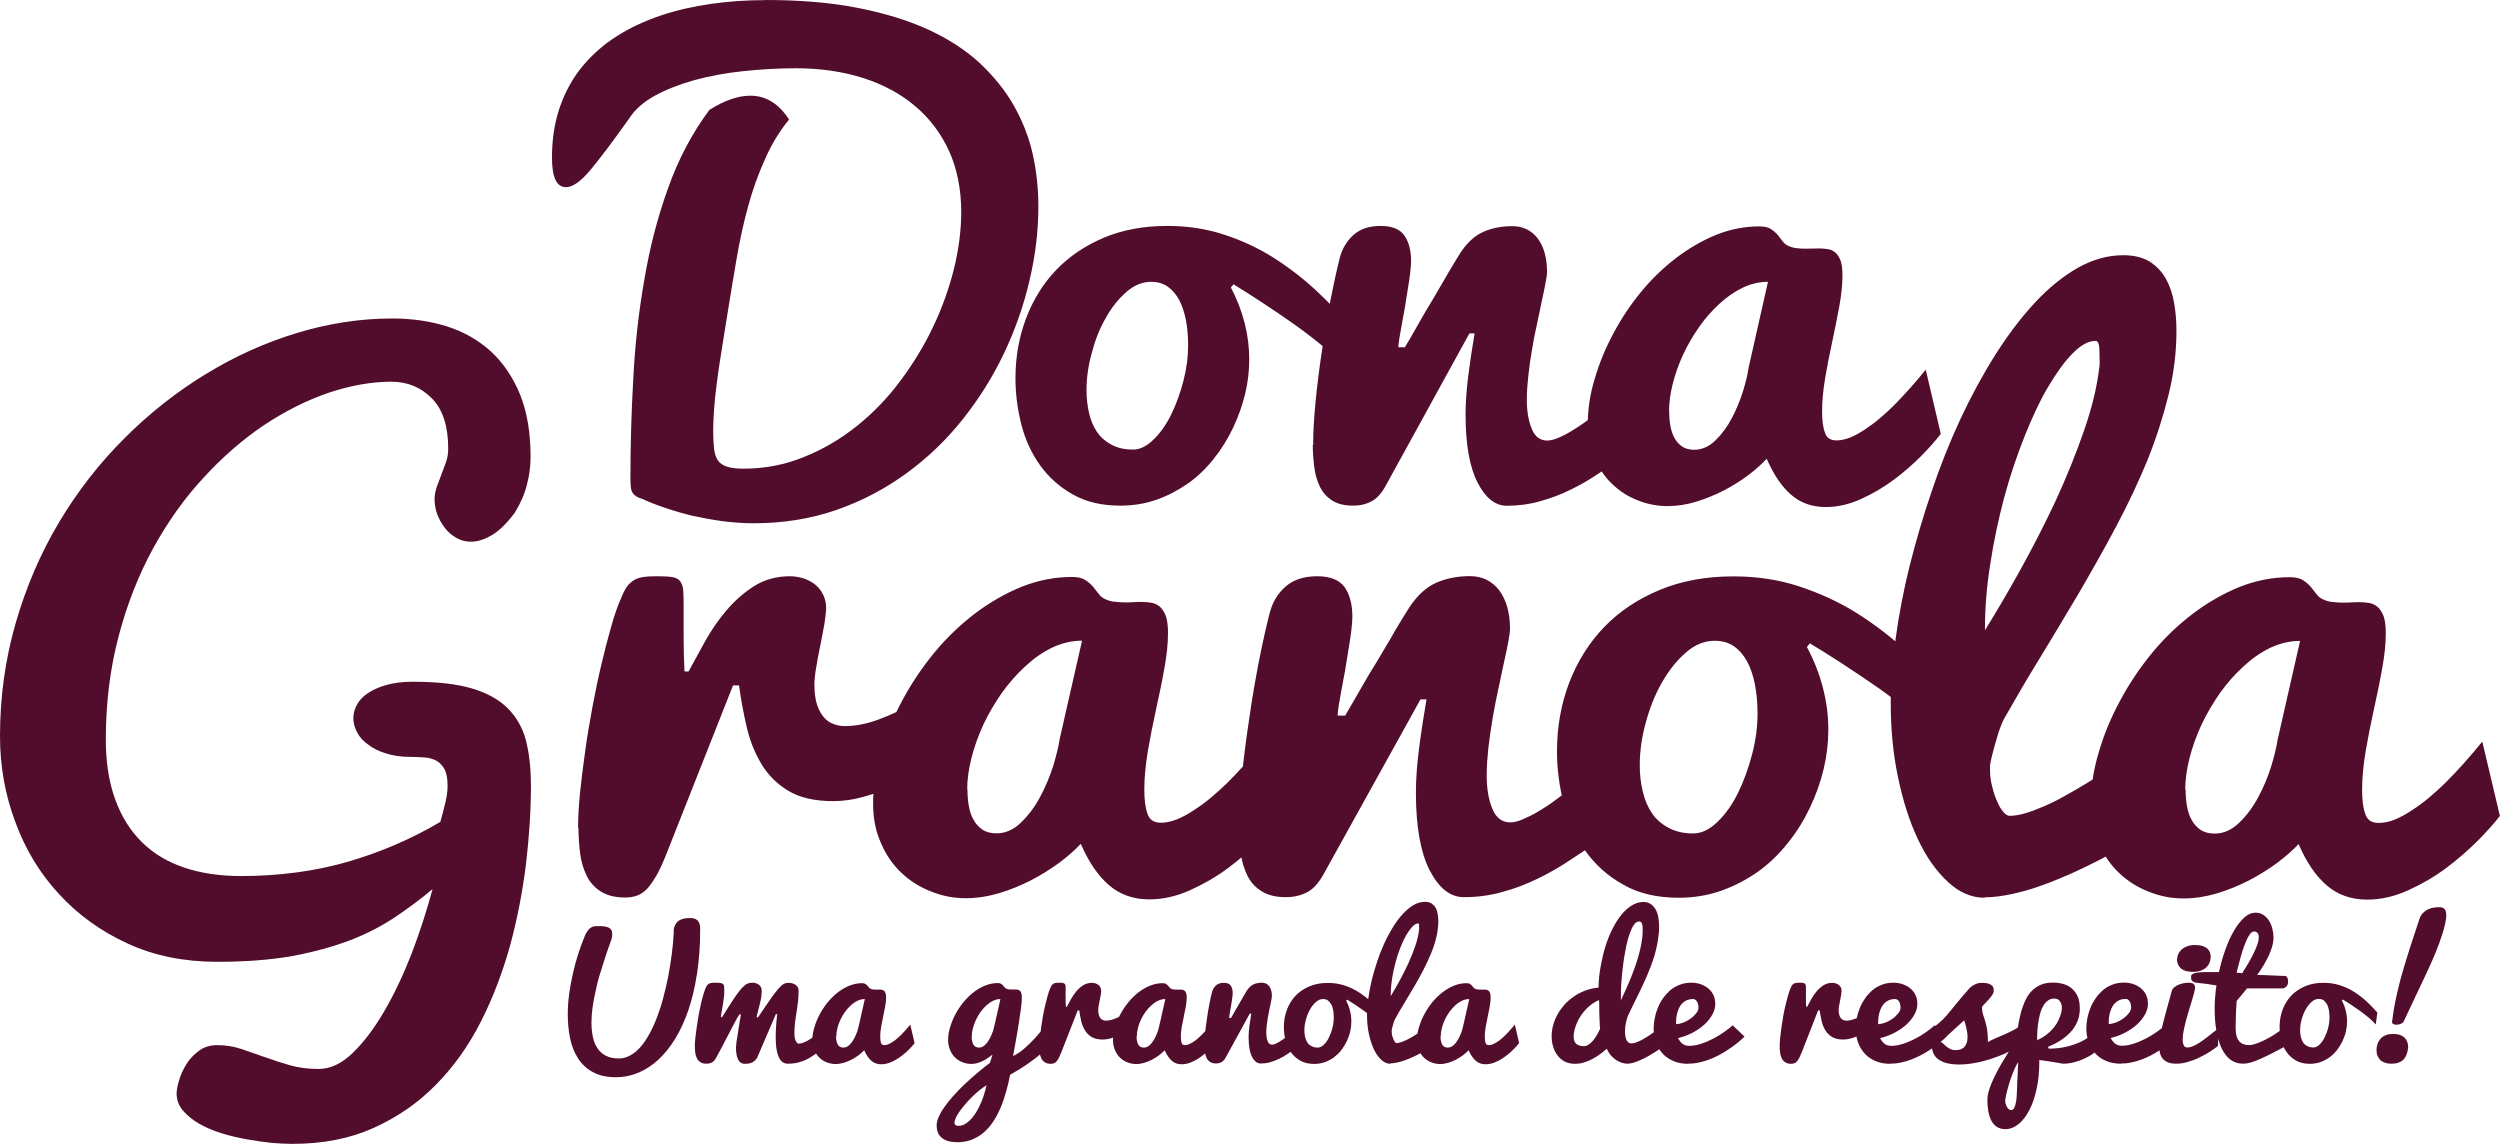
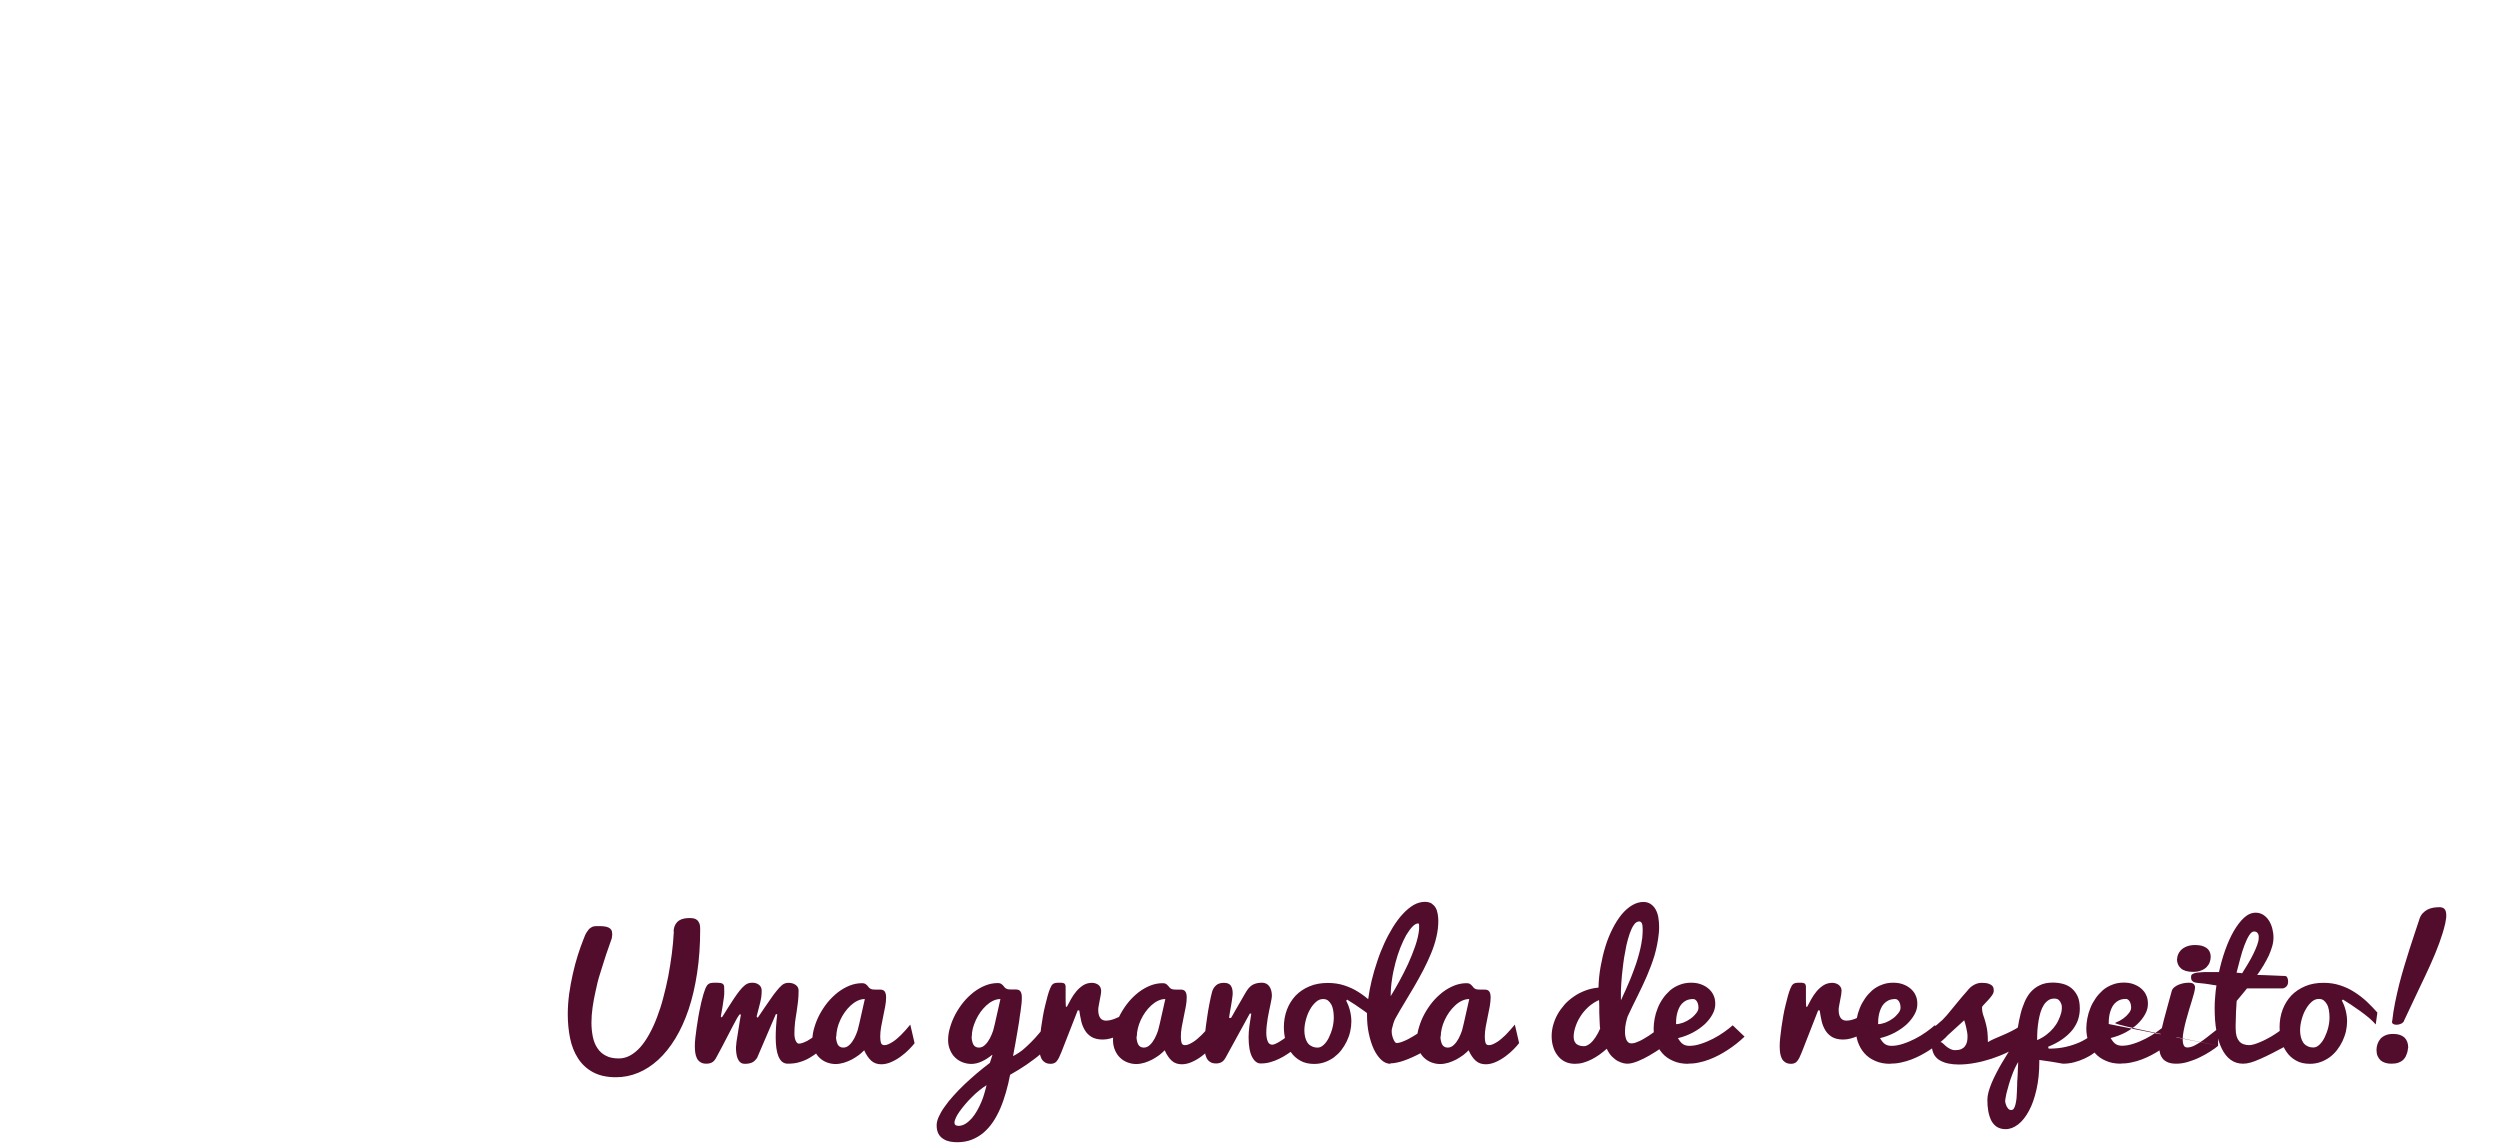
<svg xmlns="http://www.w3.org/2000/svg" width="424" height="194" viewBox="0 0 424 194" fill="none">
-   <path d="M370.681 133.892C370.681 134.842 370.746 135.733 370.897 136.623C371.049 137.514 371.286 138.345 371.696 139.038C372.064 139.73 372.56 140.285 373.187 140.72C373.813 141.156 374.612 141.373 375.584 141.373C377.117 141.373 378.477 140.779 379.751 139.552C381.026 138.325 382.105 136.88 383.012 135.178C383.919 133.496 384.654 131.715 385.215 129.914C385.755 128.093 386.122 126.608 386.295 125.401L390.096 108.697C388.39 108.697 386.727 109.093 385.085 109.845C383.444 110.636 381.933 111.685 380.507 113.011C379.06 114.338 377.722 115.842 376.512 117.524C375.324 119.246 374.266 121.007 373.381 122.888C372.517 124.768 371.826 126.668 371.351 128.548C370.876 130.428 370.617 132.21 370.617 133.892M424 138.365C423.05 139.592 421.797 140.997 420.199 142.62C418.558 144.243 416.787 145.787 414.8 147.271C412.814 148.756 410.633 150.002 408.343 151.032C406.054 152.061 403.744 152.575 401.455 152.575C398.734 152.575 396.445 151.744 394.587 150.141C392.73 148.538 391.175 146.222 389.836 143.154C388.865 144.203 387.612 145.292 386.165 146.381C384.675 147.469 383.077 148.459 381.371 149.349C379.622 150.24 377.808 150.972 375.972 151.526C374.094 152.081 372.193 152.378 370.336 152.378C368.349 152.378 366.384 152.021 364.484 151.249C362.562 150.517 360.899 149.468 359.43 148.083C357.984 146.737 356.817 145.055 355.954 143.036C355.047 141.057 354.615 138.82 354.615 136.307C354.615 133.476 355.047 130.567 355.954 127.578C356.817 124.57 358.027 121.68 359.582 118.81C361.115 115.941 362.929 113.249 365.024 110.696C367.118 108.162 369.451 105.946 371.956 104.046C374.461 102.166 377.074 100.661 379.859 99.533C382.624 98.445 385.453 97.891 388.325 97.891C389.275 97.891 390.031 98.049 390.571 98.385C391.111 98.742 391.542 99.118 391.91 99.533C392.233 99.969 392.601 100.384 392.925 100.82C393.248 101.255 393.68 101.552 394.199 101.75C394.674 101.948 395.17 102.086 395.732 102.106C396.229 102.166 396.79 102.205 397.33 102.205C397.805 102.205 398.28 102.205 398.755 102.166C399.23 102.126 399.662 102.126 400.137 102.126C400.764 102.126 401.368 102.185 401.908 102.284C402.448 102.383 402.923 102.641 403.333 103.017C403.722 103.412 404.068 103.947 404.305 104.639C404.521 105.332 404.629 106.262 404.629 107.41C404.629 109.231 404.413 111.23 404.003 113.447C403.614 115.664 403.139 117.92 402.621 120.275C402.102 122.611 401.649 124.926 401.239 127.262C400.85 129.597 400.612 131.814 400.612 133.892C400.612 135.673 400.785 137.059 401.152 138.048C401.476 139.077 402.232 139.572 403.441 139.572C404.305 139.572 405.212 139.374 406.206 138.978C407.156 138.583 408.128 138.048 409.099 137.395C410.071 136.762 411.064 136.049 412.036 135.218C413.008 134.387 413.915 133.575 414.8 132.704C416.83 130.666 418.904 128.35 420.998 125.777L423.978 138.365H424ZM336.669 106.856C338.548 103.828 340.556 100.424 342.651 96.644C344.746 92.863 346.754 88.964 348.633 84.947C350.49 80.929 352.11 76.911 353.492 72.913C354.874 68.935 355.738 65.234 356.105 61.77C356.105 60.682 356.062 59.732 356.04 58.96C355.975 58.208 355.759 57.812 355.414 57.812C354.226 57.812 352.909 58.505 351.527 59.93C350.101 61.355 348.741 63.294 347.315 65.689C345.89 68.104 344.594 70.934 343.32 74.12C342.046 77.347 340.88 80.77 339.908 84.392C338.937 88.054 338.138 91.775 337.554 95.634C336.928 99.494 336.647 103.214 336.647 106.836L336.669 106.856ZM336.626 152.259C334.38 152.259 332.264 151.368 330.342 149.547C328.376 147.726 326.67 145.332 325.267 142.303C323.842 139.295 322.719 135.772 321.898 131.794C321.056 127.816 320.667 123.58 320.667 119.206C320.667 115.842 320.948 112.18 321.509 108.242C322.049 104.283 322.827 100.206 323.863 96.01C324.921 91.834 326.152 87.599 327.599 83.363C329.024 79.108 330.644 75.051 332.458 71.132C334.272 67.253 336.237 63.611 338.375 60.227C340.513 56.842 342.737 53.893 345.091 51.36C347.423 48.846 349.842 46.887 352.39 45.422C354.939 43.997 357.508 43.285 360.121 43.285C361.892 43.285 363.382 43.641 364.592 44.373C365.758 45.125 366.665 46.095 367.356 47.302C368.004 48.529 368.479 49.875 368.738 51.419C368.997 52.963 369.127 54.526 369.127 56.09C369.127 59.653 368.695 63.275 367.788 66.956C366.881 70.637 365.693 74.338 364.203 78.059C362.67 81.78 360.899 85.54 358.912 89.261C356.925 93.022 354.809 96.743 352.671 100.424C350.49 104.105 348.309 107.747 346.128 111.329C343.903 114.931 341.873 118.415 339.952 121.799C339.736 122.155 339.52 122.65 339.304 123.244C339.045 123.877 338.829 124.53 338.656 125.223C338.44 125.916 338.224 126.668 338.03 127.46C337.814 128.251 337.619 129.043 337.511 129.795V130.587C337.511 131.537 337.619 132.506 337.878 133.417C338.094 134.367 338.397 135.198 338.721 135.93C339.045 136.683 339.368 137.276 339.779 137.712C340.146 138.147 340.513 138.365 340.837 138.365C341.636 138.365 342.543 138.207 343.558 137.91C344.573 137.613 345.653 137.177 346.819 136.683C347.942 136.188 349.151 135.594 350.339 134.901C351.527 134.248 352.693 133.575 353.816 132.883C356.472 131.299 359.214 129.459 362.087 127.38L367.205 139.315C363.512 141.729 359.841 143.887 356.213 145.767C354.615 146.598 352.973 147.39 351.311 148.142C349.605 148.894 347.942 149.587 346.236 150.181C344.53 150.814 342.867 151.269 341.226 151.625C339.584 151.982 338.073 152.18 336.647 152.18L336.626 152.259ZM287.151 141.353C288.577 141.353 289.937 140.7 291.298 139.374C292.636 138.088 293.803 136.445 294.774 134.466C295.746 132.487 296.545 130.29 297.171 127.875C297.798 125.461 298.078 123.204 298.078 120.988C298.078 119.246 297.927 117.623 297.647 116.139C297.366 114.654 296.912 113.328 296.351 112.259C295.768 111.171 295.012 110.28 294.105 109.627C293.198 108.994 292.075 108.677 290.801 108.677C289.095 108.677 287.454 109.33 285.942 110.656C284.387 112.002 283.048 113.684 281.882 115.723C280.694 117.801 279.787 120.077 279.118 122.571C278.427 125.085 278.103 127.479 278.103 129.795C278.103 131.378 278.276 132.863 278.621 134.268C278.945 135.693 279.485 136.9 280.176 137.929C280.867 138.959 281.817 139.77 283.005 140.403C284.171 141.037 285.553 141.353 287.173 141.353H287.151ZM306.457 109.746C307.645 111.962 308.552 114.258 309.178 116.693C309.805 119.127 310.085 121.463 310.085 123.719C310.085 125.975 309.826 128.172 309.286 130.448C308.746 132.724 307.947 134.921 306.932 137.039C305.917 139.176 304.687 141.156 303.197 142.996C301.706 144.876 300.044 146.48 298.143 147.845C296.221 149.191 294.148 150.28 291.902 151.071C289.656 151.863 287.259 152.259 284.711 152.259C281.04 152.259 277.887 151.526 275.317 150.042C272.704 148.597 270.566 146.677 268.903 144.342C267.241 142.007 266.01 139.374 265.232 136.405C264.476 133.476 264.066 130.468 264.066 127.44C264.066 123.283 264.757 119.404 266.139 115.782C267.521 112.2 269.486 109.033 272.056 106.361C274.626 103.689 277.757 101.611 281.45 100.068C285.143 98.524 289.332 97.752 293.975 97.752C297.927 97.752 301.642 98.306 305.075 99.434C308.531 100.562 311.791 102.047 314.793 103.907C317.795 105.787 320.645 107.965 323.258 110.359C325.828 112.774 328.269 115.268 330.514 117.841L329.348 125.856C328.225 124.511 326.692 123.026 324.77 121.403C322.848 119.82 320.818 118.276 318.68 116.752C316.542 115.268 314.404 113.823 312.331 112.477C310.258 111.131 308.444 110.003 306.954 109.112L306.436 109.746H306.457ZM210.1 140.384C210.1 137.87 210.272 134.98 210.618 131.715C210.942 128.449 211.374 125.124 211.892 121.72C212.367 118.335 212.95 115.07 213.555 111.923C214.181 108.796 214.786 106.084 215.369 103.848C215.844 102.106 216.708 100.642 218.047 99.474C219.342 98.326 221.135 97.732 223.381 97.732C225.627 97.732 227.181 98.365 228.067 99.612C228.931 100.859 229.363 102.542 229.363 104.62C229.363 105.174 229.298 105.946 229.19 106.896C229.082 107.846 228.909 108.934 228.715 110.082C228.542 111.23 228.326 112.457 228.132 113.684C227.916 114.911 227.7 116.059 227.505 117.069C227.333 118.098 227.138 119.008 227.03 119.78C226.922 120.572 226.857 121.106 226.857 121.364H228.132C228.391 120.928 228.779 120.275 229.319 119.345C229.859 118.415 230.485 117.326 231.177 116.119C231.868 114.892 232.623 113.645 233.466 112.299C234.265 110.953 235.02 109.667 235.755 108.44C236.446 107.212 237.094 106.124 237.677 105.174C238.26 104.224 238.692 103.531 238.994 103.056C240.333 101.018 241.866 99.593 243.572 98.841C245.278 98.088 247.2 97.712 249.273 97.712C251.346 97.712 253.009 98.504 254.24 100.087C255.471 101.71 256.097 103.907 256.097 106.718C256.097 107.113 255.989 107.806 255.817 108.796C255.644 109.785 255.385 110.973 255.082 112.319C254.802 113.665 254.456 115.189 254.132 116.792C253.765 118.415 253.441 120.097 253.16 121.759C252.88 123.481 252.621 125.144 252.426 126.826C252.253 128.509 252.145 130.032 252.145 131.438C252.145 133.773 252.469 135.693 253.117 137.197C253.744 138.721 254.758 139.473 256.119 139.473C256.745 139.473 257.458 139.315 258.3 138.939C259.099 138.602 259.963 138.187 260.913 137.613C261.863 137.059 262.835 136.425 263.807 135.693C264.779 135 265.729 134.248 266.679 133.476C268.903 131.695 271.214 129.696 273.654 127.479L274.712 140.205L271.581 142.343C269.875 143.491 268.126 144.678 266.355 145.826C264.584 147.014 262.77 148.063 260.848 148.993C258.926 149.943 256.896 150.715 254.823 151.269C252.75 151.863 250.547 152.16 248.258 152.16C245.969 152.16 244.047 150.636 242.492 147.647C240.938 144.639 240.139 140.225 240.139 134.466C240.139 132.19 240.311 129.716 240.657 127.083C240.981 124.471 241.413 121.641 241.931 118.613H240.916L224.547 148.142C223.705 149.686 222.776 150.755 221.718 151.309C220.66 151.863 219.472 152.16 218.09 152.16C216.384 152.16 215.045 151.823 213.987 151.17C212.929 150.517 212.108 149.626 211.547 148.498C211.007 147.37 210.596 146.084 210.424 144.678C210.251 143.253 210.143 141.809 210.143 140.304L210.1 140.384ZM164.08 133.852C164.08 134.802 164.145 135.693 164.296 136.584C164.447 137.474 164.685 138.305 165.095 138.998C165.462 139.691 165.959 140.245 166.585 140.681C167.212 141.116 168.011 141.334 168.982 141.334C170.516 141.334 171.876 140.74 173.15 139.513C174.424 138.286 175.504 136.841 176.411 135.139C177.318 133.456 178.052 131.675 178.635 129.874C179.175 128.053 179.542 126.569 179.715 125.362L183.516 108.657C181.81 108.657 180.147 109.053 178.506 109.805C176.865 110.597 175.353 111.646 173.928 112.972C172.481 114.298 171.142 115.802 169.933 117.484C168.745 119.206 167.687 120.968 166.801 122.848C165.937 124.728 165.246 126.628 164.771 128.509C164.296 130.389 164.037 132.17 164.037 133.852H164.08ZM217.464 138.325C216.513 139.552 215.239 140.958 213.663 142.581C212.022 144.203 210.251 145.747 208.264 147.232C206.277 148.716 204.096 149.963 201.807 150.992C199.518 152.021 197.207 152.536 194.918 152.536C192.197 152.536 189.908 151.705 188.051 150.101C186.194 148.479 184.639 146.183 183.3 143.115C182.328 144.164 181.076 145.252 179.629 146.341C178.139 147.43 176.541 148.419 174.835 149.31C173.085 150.2 171.271 150.933 169.436 151.487C167.557 152.041 165.657 152.338 163.8 152.338C161.813 152.338 159.848 151.982 157.947 151.21C156.025 150.477 154.362 149.429 152.894 148.043C151.447 146.697 150.281 145.015 149.417 142.996C148.51 141.017 148.078 138.78 148.078 136.267C148.078 133.437 148.51 130.527 149.417 127.539C150.281 124.53 151.49 121.641 153.045 118.771C154.578 115.901 156.392 113.209 158.487 110.656C160.582 108.123 162.914 105.906 165.419 104.006C167.924 102.126 170.537 100.622 173.323 99.494C176.087 98.405 178.916 97.851 181.788 97.851C182.739 97.851 183.494 98.009 184.034 98.346C184.574 98.702 185.006 99.078 185.373 99.494C185.697 99.929 186.064 100.345 186.388 100.78C186.712 101.215 187.144 101.512 187.662 101.71C188.137 101.908 188.634 102.047 189.195 102.067C189.714 102.126 190.254 102.166 190.794 102.166C191.269 102.166 191.744 102.166 192.219 102.126C192.694 102.086 193.126 102.086 193.601 102.086C194.227 102.086 194.832 102.146 195.372 102.245C195.912 102.344 196.387 102.601 196.797 102.977C197.186 103.373 197.531 103.907 197.769 104.6C197.985 105.293 198.093 106.223 198.093 107.371C198.093 109.192 197.877 111.191 197.466 113.407C197.078 115.624 196.603 117.88 196.084 120.235C195.566 122.571 195.113 124.887 194.702 127.222C194.314 129.557 194.076 131.774 194.076 133.852C194.076 135.634 194.249 137.019 194.616 138.009C194.94 139.038 195.696 139.533 196.905 139.533C197.769 139.533 198.676 139.335 199.669 138.939C200.619 138.543 201.591 138.009 202.563 137.355C203.535 136.722 204.528 136.01 205.5 135.178C206.472 134.347 207.379 133.536 208.264 132.665C210.294 130.626 212.367 128.311 214.462 125.738L217.442 138.325H217.464ZM98.042 140.364C98.042 138.682 98.15 136.742 98.366 134.525C98.582 132.309 98.884 130.013 99.23 127.539C99.554 125.065 99.986 122.571 100.461 119.998C100.936 117.465 101.433 115.03 101.994 112.715C102.534 110.399 103.074 108.301 103.635 106.361C104.175 104.422 104.715 102.838 105.277 101.592C105.6 100.76 105.924 100.107 106.248 99.612C106.572 99.118 106.983 98.761 107.414 98.464C107.846 98.168 108.386 97.97 109.056 97.871C109.682 97.772 110.481 97.732 111.453 97.732C112.533 97.732 113.375 97.772 114.001 97.871C114.627 97.97 115.059 98.207 115.34 98.563C115.621 98.92 115.815 99.454 115.88 100.147C115.923 100.839 115.945 101.77 115.945 102.918V107.984C115.945 110.003 115.988 111.943 116.096 113.882H116.787C117.629 112.358 118.536 110.656 119.573 108.776C120.631 106.896 121.818 105.154 123.201 103.531C124.583 101.908 126.138 100.523 127.887 99.414C129.636 98.306 131.666 97.732 133.955 97.732C134.754 97.732 135.51 97.871 136.287 98.088C137.043 98.346 137.713 98.722 138.252 99.137C138.792 99.593 139.267 100.167 139.591 100.82C139.915 101.473 140.11 102.245 140.11 103.056C140.11 103.709 140.002 104.6 139.829 105.768C139.613 106.916 139.397 108.143 139.138 109.39C138.879 110.676 138.62 111.903 138.447 113.071C138.231 114.298 138.123 115.288 138.123 116.079C138.123 117.425 138.274 118.593 138.555 119.464C138.835 120.354 139.246 121.087 139.721 121.641C140.196 122.195 140.736 122.571 141.362 122.789C141.988 123.026 142.593 123.145 143.241 123.145C145.12 123.145 147.085 122.749 149.093 121.997C151.08 121.245 152.894 120.414 154.578 119.464C156.544 118.375 158.466 117.128 160.323 115.703L159.416 128.984C158.336 129.637 157.083 130.369 155.723 131.161C154.341 131.952 152.894 132.704 151.339 133.397C149.784 134.09 148.143 134.684 146.437 135.139C144.731 135.634 143.025 135.871 141.276 135.871C138.144 135.871 135.639 135.277 133.717 134.129C131.795 132.981 130.262 131.457 129.139 129.577C128.016 127.697 127.174 125.619 126.634 123.283C126.094 120.948 125.662 118.613 125.338 116.238H124.324L113.137 144.54C112.554 146.024 112.014 147.251 111.496 148.201C110.956 149.151 110.438 149.943 109.898 150.576C109.358 151.21 108.732 151.625 108.127 151.863C107.501 152.1 106.81 152.219 106.054 152.219C104.348 152.219 103.009 151.883 101.951 151.23C100.893 150.576 100.072 149.686 99.511 148.558C98.971 147.43 98.561 146.143 98.388 144.738C98.215 143.313 98.107 141.868 98.107 140.364H98.042ZM90.052 132.883C90.052 137.257 89.771 141.809 89.21 146.519C88.627 151.269 87.72 155.92 86.489 160.453C85.215 164.965 83.595 169.28 81.522 173.337C79.449 177.394 76.922 180.957 73.899 184.005C70.897 187.073 67.399 189.467 63.382 191.288C59.344 193.109 54.787 194 49.583 194C48.632 194 47.509 193.94 46.17 193.842C44.832 193.703 43.406 193.505 41.959 193.248C40.513 192.99 39.066 192.654 37.64 192.219C36.194 191.783 34.919 191.229 33.797 190.596C32.673 189.943 31.723 189.171 31.032 188.359C30.298 187.508 29.953 186.519 29.953 185.43C29.953 184.876 30.104 184.104 30.384 183.193C30.644 182.243 31.076 181.353 31.615 180.482C32.155 179.591 32.889 178.839 33.753 178.206C34.596 177.573 35.632 177.256 36.841 177.256C38.224 177.256 39.562 177.454 40.88 177.889C42.154 178.325 43.493 178.78 44.875 179.275C46.214 179.769 47.661 180.225 49.151 180.66C50.641 181.096 52.282 181.293 54.053 181.293C56.018 181.293 57.94 180.403 59.819 178.582C61.697 176.761 63.49 174.406 65.196 171.457C66.902 168.528 68.435 165.262 69.839 161.66C71.221 158.038 72.387 154.416 73.359 150.794C71.372 152.476 69.213 154.06 67.01 155.544C64.786 157.029 62.259 158.355 59.387 159.463C56.515 160.552 53.297 161.442 49.626 162.135C45.955 162.788 41.679 163.124 36.841 163.124C31.205 163.124 26.13 162.095 21.638 160.017C17.103 157.939 13.259 155.168 10.02 151.645C6.781 148.142 4.319 144.105 2.613 139.453C0.864 134.802 0 129.953 0 124.847C0 118.157 0.907 111.725 2.678 105.609C4.449 99.513 6.889 93.813 10.02 88.569C13.152 83.324 16.844 78.574 21.099 74.338C25.353 70.083 29.953 66.461 34.855 63.472C39.757 60.464 44.918 58.129 50.317 56.486C55.716 54.843 61.136 54.012 66.535 54.012C69.882 54.012 72.949 54.467 75.821 55.358C78.693 56.288 81.155 57.693 83.271 59.613C85.366 61.553 87.007 63.987 88.216 66.936C89.404 69.905 89.987 73.428 89.987 77.505C89.987 79.088 89.771 80.671 89.361 82.215C88.972 83.799 88.281 85.382 87.288 86.985C85.949 88.766 84.675 90.013 83.444 90.746C82.17 91.498 80.982 91.874 79.859 91.874C78.995 91.874 78.196 91.676 77.419 91.24C76.663 90.805 76.037 90.29 75.497 89.598C74.957 88.905 74.525 88.153 74.18 87.282C73.856 86.451 73.704 85.56 73.704 84.65C73.704 83.917 73.856 83.225 74.093 82.532C74.352 81.839 74.611 81.186 74.849 80.493C75.108 79.801 75.389 79.108 75.648 78.356C75.907 77.624 76.015 76.871 76.015 76.08C76.015 72.3 75.108 69.45 73.251 67.569C71.394 65.689 69.105 64.739 66.384 64.739C63.015 64.739 59.452 65.372 55.716 66.619C51.98 67.906 48.352 69.727 44.745 72.121C41.16 74.536 37.77 77.485 34.552 80.988C31.313 84.472 28.462 88.469 25.979 92.982C23.517 97.495 21.552 102.443 20.127 107.885C18.68 113.328 17.946 119.187 17.946 125.421C17.946 129.3 18.485 132.704 19.544 135.594C20.602 138.503 22.113 140.898 24.079 142.838C26.044 144.777 28.441 146.202 31.27 147.152C34.099 148.102 37.295 148.577 40.858 148.577C47.423 148.577 53.491 147.746 59.041 146.143C64.591 144.52 69.796 142.284 74.676 139.394C75 138.246 75.302 137.158 75.54 136.089C75.799 135.06 75.907 134.11 75.907 133.259C75.907 132.111 75.756 131.22 75.432 130.547C75.108 129.894 74.633 129.399 74.093 129.063C73.51 128.726 72.819 128.528 72.063 128.469C71.307 128.41 70.465 128.37 69.601 128.37C68.046 128.37 66.664 128.172 65.455 127.776C64.267 127.42 63.274 126.925 62.453 126.292C61.611 125.698 60.963 125.005 60.575 124.214C60.143 123.422 59.927 122.63 59.927 121.799C59.927 120.968 60.143 120.255 60.553 119.483C60.963 118.751 61.568 118.098 62.41 117.544C63.252 116.99 64.289 116.515 65.563 116.158C66.837 115.802 68.327 115.624 70.033 115.624C74.072 115.624 77.397 115.98 80.01 116.752C82.58 117.504 84.61 118.632 86.1 120.117C87.59 121.601 88.605 123.382 89.188 125.52C89.728 127.657 90.03 130.092 90.03 132.843L90.052 132.883Z" fill="#530D2C" />
-   <path d="M408.408 177.751C408.408 177.751 408.365 177.889 408.365 178.028C408.365 178.167 408.3 178.345 408.257 178.543C408.192 178.74 408.106 178.958 408.02 179.156C407.912 179.374 407.76 179.572 407.566 179.77C407.35 179.968 407.113 180.106 406.789 180.225C406.465 180.344 406.076 180.403 405.601 180.403C405.212 180.403 404.867 180.363 404.564 180.264C404.24 180.166 403.981 180.027 403.765 179.849C403.549 179.651 403.377 179.413 403.247 179.117C403.117 178.82 403.053 178.463 403.053 178.068C403.053 177.731 403.117 177.395 403.225 177.058C403.333 176.742 403.506 176.445 403.722 176.187C403.938 175.93 404.24 175.732 404.608 175.574C404.975 175.415 405.407 175.356 405.903 175.356C406.702 175.356 407.328 175.554 407.782 175.95C408.214 176.365 408.43 176.939 408.43 177.672C408.43 177.711 408.43 177.731 408.43 177.751M405.73 173.08C405.838 172.11 405.99 171.081 406.206 170.032C406.422 168.983 406.659 167.934 406.918 166.885C407.177 165.856 407.48 164.827 407.782 163.798C408.084 162.768 408.408 161.799 408.689 160.868C408.991 159.938 409.272 159.067 409.553 158.236C409.834 157.405 410.071 156.673 410.287 156.019C410.417 155.564 410.611 155.188 410.87 154.911C411.129 154.634 411.41 154.416 411.712 154.258C412.036 154.1 412.36 154.001 412.706 153.941C413.051 153.882 413.375 153.862 413.721 153.862C413.893 153.862 414.045 153.862 414.174 153.921C414.325 153.961 414.455 154.02 414.563 154.139C414.671 154.238 414.736 154.377 414.8 154.555C414.865 154.733 414.887 154.97 414.887 155.228C414.887 155.426 414.887 155.624 414.844 155.841C414.822 156.059 414.779 156.316 414.714 156.613C414.455 157.722 414.109 158.83 413.699 159.958C413.289 161.086 412.792 162.274 412.209 163.58C411.626 164.866 410.957 166.291 410.222 167.815C409.488 169.359 408.646 171.121 407.739 173.08C407.739 173.179 407.674 173.278 407.566 173.377C407.48 173.476 407.372 173.555 407.242 173.614C407.113 173.674 406.983 173.713 406.832 173.753C406.681 173.793 406.551 173.793 406.4 173.793C406.206 173.793 406.033 173.753 405.903 173.674C405.752 173.595 405.687 173.476 405.687 173.298C405.687 173.258 405.687 173.179 405.73 173.08ZM392.363 177.652C392.709 177.652 393.054 177.494 393.4 177.157C393.724 176.84 394.026 176.425 394.263 175.93C394.501 175.435 394.717 174.881 394.868 174.268C395.019 173.654 395.084 173.08 395.084 172.526C395.084 172.09 395.041 171.675 394.976 171.299C394.911 170.923 394.803 170.586 394.652 170.329C394.501 170.052 394.307 169.834 394.091 169.656C393.875 169.498 393.594 169.419 393.27 169.419C392.838 169.419 392.428 169.577 392.061 169.913C391.672 170.25 391.326 170.685 391.046 171.2C390.743 171.714 390.527 172.288 390.355 172.922C390.182 173.555 390.096 174.169 390.096 174.743C390.096 175.138 390.139 175.514 390.225 175.871C390.311 176.227 390.441 176.544 390.614 176.801C390.787 177.058 391.024 177.276 391.326 177.414C391.607 177.573 391.953 177.652 392.363 177.652ZM397.179 169.696C397.481 170.25 397.697 170.824 397.848 171.457C397.999 172.071 398.064 172.664 398.064 173.219C398.064 173.773 397.999 174.347 397.87 174.921C397.74 175.495 397.524 176.049 397.287 176.583C397.028 177.118 396.725 177.612 396.358 178.087C395.991 178.562 395.581 178.958 395.106 179.314C394.631 179.651 394.112 179.928 393.551 180.126C392.989 180.324 392.385 180.423 391.758 180.423C390.851 180.423 390.052 180.245 389.405 179.869C388.757 179.512 388.217 179.018 387.806 178.424C387.396 177.83 387.072 177.177 386.899 176.425C386.705 175.693 386.619 174.921 386.619 174.169C386.619 173.12 386.791 172.15 387.137 171.22C387.483 170.309 387.979 169.517 388.605 168.845C389.253 168.172 390.031 167.657 390.959 167.261C391.888 166.865 392.925 166.687 394.091 166.687C395.084 166.687 396.013 166.826 396.855 167.103C397.719 167.38 398.539 167.756 399.273 168.231C400.029 168.706 400.742 169.26 401.39 169.854C402.038 170.467 402.642 171.101 403.204 171.734L402.923 173.753C402.642 173.416 402.254 173.04 401.779 172.625C401.303 172.229 400.785 171.833 400.267 171.457C399.727 171.081 399.187 170.725 398.69 170.369C398.172 170.032 397.719 169.755 397.352 169.517L397.222 169.676L397.179 169.696ZM383.077 159.087C383.077 158.988 383.077 158.869 383.077 158.731C383.077 158.612 383.012 158.474 382.969 158.375C382.904 158.276 382.84 158.177 382.732 158.098C382.624 158.018 382.472 157.979 382.278 157.979C381.997 157.979 381.738 158.197 381.457 158.632C381.177 159.067 380.918 159.641 380.658 160.314C380.399 160.987 380.162 161.739 379.946 162.571C379.73 163.402 379.514 164.193 379.32 164.965C379.471 164.965 379.622 165.005 379.773 165.005C379.924 165.005 380.097 165.045 380.27 165.064C380.572 164.57 380.896 164.055 381.242 163.481C381.587 162.907 381.889 162.353 382.149 161.818C382.429 161.264 382.645 160.75 382.818 160.275C382.991 159.8 383.077 159.404 383.077 159.087ZM388.087 177.197C387.072 177.731 386.187 178.206 385.409 178.602C384.632 178.998 383.941 179.334 383.336 179.592C382.732 179.869 382.192 180.067 381.717 180.205C381.242 180.344 380.81 180.403 380.421 180.403C379.643 180.403 378.931 180.185 378.326 179.75C377.722 179.314 377.225 178.681 376.814 177.85C376.404 177.019 376.102 176.029 375.908 174.861C375.692 173.694 375.605 172.368 375.605 170.903C375.605 170.329 375.627 169.715 375.692 169.062C375.735 168.409 375.8 167.776 375.908 167.123C375.605 167.083 375.368 167.063 375.195 167.024C375.022 166.984 374.828 166.964 374.633 166.925C374.439 166.885 374.201 166.865 373.899 166.826C373.597 166.786 373.165 166.747 372.603 166.687C372.366 166.667 372.15 166.608 372.02 166.529C371.891 166.45 371.783 166.351 371.718 166.252C371.653 166.153 371.61 166.034 371.61 165.896C371.61 165.777 371.61 165.678 371.61 165.599C371.61 165.401 371.718 165.262 371.912 165.163C372.128 165.064 372.366 164.985 372.69 164.946C373.014 164.906 373.359 164.886 373.748 164.866C374.137 164.866 374.482 164.866 374.849 164.866C375.195 164.866 375.497 164.866 375.778 164.866C376.059 164.866 376.231 164.866 376.339 164.866C376.62 163.58 376.966 162.333 377.398 161.126C377.83 159.918 378.305 158.85 378.844 157.919C379.384 156.989 379.967 156.217 380.594 155.643C381.22 155.069 381.889 154.792 382.58 154.792C383.034 154.792 383.423 154.911 383.811 155.129C384.178 155.366 384.502 155.663 384.762 156.059C385.021 156.435 385.215 156.89 385.366 157.405C385.496 157.919 385.582 158.434 385.582 159.008C385.582 159.463 385.517 159.958 385.366 160.492C385.215 161.007 385.021 161.541 384.783 162.076C384.524 162.61 384.222 163.164 383.898 163.718C383.552 164.273 383.207 164.827 382.818 165.361C382.926 165.361 383.077 165.361 383.293 165.361C383.509 165.361 383.768 165.361 384.049 165.381C384.33 165.381 384.632 165.401 384.977 165.421C385.323 165.421 385.625 165.44 385.949 165.46C386.252 165.46 386.554 165.48 386.813 165.5C387.094 165.5 387.31 165.5 387.483 165.52C387.698 165.52 387.85 165.618 387.936 165.816C388.022 165.995 388.066 166.232 388.066 166.509C388.066 166.846 387.958 167.123 387.763 167.321C387.547 167.518 387.31 167.637 387.072 167.637H381.09C380.788 168.013 380.486 168.389 380.183 168.746C379.881 169.122 379.6 169.458 379.341 169.755C379.298 170.349 379.255 170.923 379.233 171.497C379.233 171.734 379.233 171.991 379.212 172.249C379.212 172.506 379.212 172.763 379.19 173.021C379.19 173.278 379.19 173.535 379.168 173.773C379.168 174.01 379.168 174.228 379.168 174.446C379.168 174.96 379.233 175.396 379.32 175.732C379.428 176.088 379.579 176.365 379.773 176.603C379.967 176.821 380.227 176.999 380.507 177.098C380.788 177.197 381.112 177.256 381.457 177.256C381.673 177.256 381.954 177.217 382.278 177.118C382.602 177.019 382.969 176.9 383.358 176.722C383.747 176.563 384.157 176.365 384.589 176.128C385.021 175.91 385.431 175.653 385.863 175.376C386.295 175.099 386.684 174.822 387.072 174.505C387.461 174.208 387.806 173.891 388.109 173.575V177.236L388.087 177.197ZM369.235 162.65C369.235 162.432 369.299 162.175 369.386 161.917C369.494 161.64 369.666 161.383 369.882 161.146C370.12 160.908 370.444 160.69 370.833 160.532C371.221 160.374 371.696 160.275 372.28 160.275C372.647 160.275 372.992 160.314 373.316 160.374C373.64 160.453 373.921 160.572 374.158 160.73C374.396 160.888 374.59 161.086 374.72 161.343C374.849 161.601 374.936 161.917 374.936 162.274C374.936 162.59 374.871 162.907 374.763 163.204C374.655 163.521 374.461 163.778 374.223 164.035C373.986 164.273 373.662 164.471 373.273 164.609C372.884 164.767 372.431 164.827 371.912 164.827C371.005 164.827 370.336 164.629 369.882 164.233C369.429 163.837 369.213 163.303 369.213 162.65H369.235ZM376.21 177.355C375.843 177.672 375.368 178.008 374.806 178.364C374.245 178.721 373.64 179.057 373.014 179.354C372.366 179.671 371.718 179.908 371.049 180.106C370.379 180.304 369.753 180.403 369.127 180.403C368.587 180.403 368.133 180.344 367.766 180.205C367.399 180.067 367.097 179.869 366.859 179.631C366.643 179.374 366.47 179.077 366.362 178.721C366.254 178.364 366.211 177.969 366.211 177.553C366.211 176.939 366.276 176.247 366.427 175.455C366.578 174.663 366.773 173.832 366.989 172.981C367.205 172.13 367.442 171.279 367.68 170.428C367.917 169.577 368.133 168.805 368.328 168.073C368.392 167.835 368.544 167.617 368.76 167.439C368.975 167.261 369.213 167.123 369.494 167.004C369.774 166.905 370.055 166.806 370.358 166.747C370.66 166.707 370.919 166.667 371.157 166.667C371.588 166.667 371.891 166.747 372.042 166.885C372.193 167.043 372.28 167.241 372.28 167.479C372.28 167.677 372.215 167.993 372.128 168.37C372.02 168.765 371.891 169.221 371.74 169.715C371.588 170.23 371.416 170.764 371.243 171.338C371.07 171.912 370.897 172.506 370.746 173.08C370.595 173.654 370.466 174.208 370.358 174.762C370.25 175.317 370.185 175.792 370.185 176.247C370.185 176.702 370.25 177.019 370.358 177.276C370.466 177.533 370.681 177.652 370.984 177.652C371.351 177.652 371.783 177.533 372.236 177.296C372.69 177.058 373.165 176.781 373.64 176.425C374.094 176.088 374.569 175.732 375.001 175.376C375.454 175.02 375.843 174.703 376.188 174.446V177.355H376.21ZM357.638 173.674C358.005 173.674 358.415 173.575 358.869 173.416C359.322 173.238 359.711 173.021 360.1 172.744C360.489 172.466 360.791 172.17 361.05 171.833C361.309 171.516 361.439 171.2 361.439 170.903C361.439 170.467 361.352 170.111 361.18 169.834C361.007 169.557 360.791 169.419 360.553 169.419C360.1 169.419 359.733 169.498 359.409 169.636C359.085 169.795 358.826 169.992 358.61 170.23C358.394 170.467 358.221 170.745 358.091 171.061C357.962 171.378 357.854 171.675 357.789 171.991C357.724 172.308 357.681 172.605 357.66 172.902C357.66 173.199 357.638 173.456 357.638 173.654V173.674ZM359.711 180.403C358.739 180.403 357.876 180.245 357.141 179.908C356.407 179.592 355.781 179.156 355.306 178.602C354.809 178.048 354.463 177.414 354.204 176.702C353.967 175.97 353.837 175.218 353.837 174.426C353.837 173.891 353.902 173.318 354.01 172.724C354.118 172.13 354.291 171.536 354.528 170.962C354.744 170.388 355.047 169.854 355.414 169.32C355.759 168.805 356.191 168.35 356.645 167.934C357.12 167.538 357.66 167.222 358.243 167.004C358.826 166.766 359.474 166.648 360.208 166.648C360.791 166.648 361.331 166.727 361.827 166.905C362.324 167.083 362.756 167.321 363.123 167.637C363.49 167.954 363.793 168.31 363.987 168.765C364.203 169.201 364.289 169.696 364.289 170.25C364.289 170.844 364.138 171.437 363.814 172.011C363.49 172.605 363.058 173.159 362.497 173.694C361.935 174.208 361.266 174.683 360.489 175.099C359.711 175.514 358.869 175.831 357.962 176.049C358.113 176.306 358.264 176.524 358.415 176.702C358.567 176.88 358.718 177.019 358.869 177.098C359.02 177.197 359.193 177.256 359.366 177.296C359.538 177.335 359.711 177.355 359.905 177.355C360.532 177.355 361.201 177.236 361.892 176.999C362.583 176.781 363.253 176.484 363.922 176.148C364.57 175.811 365.196 175.435 365.779 175.02C366.362 174.604 366.838 174.228 367.248 173.872L369.256 175.792C368.349 176.662 367.356 177.434 366.341 178.087C365.887 178.384 365.412 178.661 364.894 178.938C364.376 179.216 363.836 179.453 363.274 179.671C362.713 179.888 362.108 180.067 361.504 180.185C360.899 180.324 360.273 180.383 359.646 180.383L359.711 180.403ZM340.081 186.717C340.081 186.717 340.081 186.915 340.124 187.073C340.167 187.251 340.232 187.409 340.297 187.587C340.383 187.766 340.491 187.904 340.621 188.062C340.751 188.201 340.923 188.26 341.118 188.26C341.29 188.26 341.442 188.161 341.55 188.003C341.658 187.825 341.766 187.587 341.83 187.291C341.895 186.994 341.96 186.657 342.003 186.281C342.025 185.905 342.046 185.529 342.068 185.153C342.068 184.757 342.089 184.381 342.111 184.005C342.111 183.629 342.111 183.293 342.154 182.996C342.176 182.481 342.219 182.046 342.219 181.689C342.219 181.333 342.241 181.036 342.262 180.799C342.262 180.522 342.262 180.304 342.284 180.126C342.089 180.423 341.895 180.799 341.701 181.214C341.506 181.63 341.334 182.066 341.182 182.501C341.01 182.956 340.859 183.392 340.729 183.847C340.599 184.302 340.47 184.718 340.383 185.094C340.275 185.49 340.211 185.806 340.167 186.103C340.103 186.38 340.081 186.578 340.081 186.717ZM345.501 176.405C346.128 176.128 346.668 175.811 347.121 175.455C347.575 175.099 347.963 174.723 348.287 174.327C348.611 173.931 348.892 173.515 349.086 173.08C349.302 172.664 349.453 172.209 349.583 171.774C349.626 171.576 349.669 171.319 349.691 171.041C349.691 170.764 349.691 170.487 349.583 170.25C349.497 169.992 349.367 169.795 349.194 169.616C349 169.438 348.741 169.359 348.395 169.359C348.007 169.359 347.661 169.458 347.38 169.656C347.1 169.854 346.84 170.111 346.624 170.448C346.408 170.784 346.236 171.18 346.085 171.635C345.955 172.09 345.825 172.585 345.739 173.12C345.653 173.634 345.588 174.188 345.545 174.762C345.501 175.336 345.501 175.89 345.501 176.464V176.405ZM347.467 177.85C348.525 177.85 349.475 177.751 350.339 177.553C351.203 177.355 351.98 177.098 352.693 176.781C353.384 176.464 354.032 176.088 354.593 175.653C355.155 175.218 355.673 174.762 356.126 174.268L356.299 177.533C355.954 177.909 355.565 178.265 355.09 178.622C354.615 178.978 354.096 179.275 353.535 179.532C352.973 179.789 352.39 180.007 351.764 180.166C351.138 180.324 350.533 180.403 349.929 180.403C349.864 180.403 349.756 180.403 349.648 180.363C349.54 180.363 349.345 180.304 349.086 180.264C348.806 180.225 348.417 180.166 347.92 180.067C347.423 179.987 346.732 179.888 345.869 179.77V180.027C345.869 181.769 345.717 183.332 345.394 184.757C345.07 186.182 344.659 187.39 344.119 188.379C343.58 189.389 342.975 190.16 342.284 190.695C341.593 191.229 340.88 191.506 340.146 191.506C339.563 191.506 339.066 191.368 338.656 191.11C338.267 190.853 337.943 190.477 337.706 190.022C337.49 189.567 337.317 189.052 337.209 188.439C337.101 187.825 337.058 187.192 337.058 186.519C337.058 186.123 337.123 185.687 337.252 185.193C337.382 184.698 337.576 184.183 337.792 183.649C338.008 183.115 338.289 182.56 338.569 182.006C338.85 181.452 339.152 180.898 339.455 180.383C340.167 179.156 340.966 177.909 341.873 176.603C341.981 175.871 342.111 175.099 342.219 174.307C342.327 173.535 342.5 172.763 342.673 172.031C342.845 171.299 343.083 170.606 343.364 169.953C343.644 169.3 343.99 168.726 344.422 168.231C344.854 167.756 345.372 167.36 345.977 167.083C346.581 166.786 347.315 166.648 348.158 166.648C348.784 166.648 349.389 166.727 349.95 166.885C350.512 167.043 350.987 167.301 351.397 167.657C351.807 168.013 352.131 168.469 352.39 169.023C352.628 169.577 352.736 170.27 352.736 171.081C352.736 171.734 352.628 172.348 352.434 172.961C352.218 173.575 351.894 174.149 351.462 174.703C351.008 175.257 350.447 175.772 349.777 176.247C349.108 176.722 348.287 177.157 347.359 177.533L347.445 177.83L347.467 177.85ZM329.111 176.742C329.24 176.742 329.37 176.821 329.521 176.959C329.672 177.098 329.845 177.256 330.039 177.434C330.234 177.612 330.471 177.751 330.73 177.889C330.99 178.028 331.292 178.107 331.616 178.107C332.026 178.107 332.35 178.048 332.631 177.929C332.89 177.81 333.106 177.652 333.257 177.434C333.408 177.236 333.538 176.979 333.603 176.702C333.667 176.425 333.689 176.148 333.689 175.851C333.689 175.594 333.689 175.336 333.624 175.059C333.581 174.802 333.538 174.545 333.473 174.287C333.408 174.05 333.365 173.812 333.3 173.595C333.235 173.397 333.171 173.199 333.127 173.04L329.111 176.702V176.742ZM327.102 174.921C327.685 174.465 328.161 174.089 328.528 173.773C328.895 173.456 329.197 173.199 329.478 172.941C329.737 172.684 329.975 172.427 330.191 172.17C330.406 171.912 330.644 171.615 330.946 171.259C331.227 170.903 331.594 170.487 332.004 169.973C332.415 169.458 332.955 168.825 333.624 168.073C333.754 167.895 333.905 167.736 334.078 167.558C334.25 167.4 334.423 167.241 334.639 167.123C334.833 167.004 335.071 166.885 335.309 166.806C335.546 166.727 335.827 166.687 336.129 166.687C336.626 166.687 337.015 166.747 337.295 166.846C337.576 166.945 337.77 167.063 337.9 167.202C338.008 167.34 338.094 167.499 338.116 167.657C338.116 167.815 338.138 167.954 338.138 168.073C338.138 168.29 338.03 168.548 337.835 168.825C337.641 169.102 337.425 169.359 337.187 169.616C336.95 169.874 336.712 170.111 336.518 170.329C336.302 170.547 336.172 170.705 336.151 170.804C336.151 171.101 336.172 171.378 336.216 171.615C336.259 171.853 336.324 172.09 336.41 172.328C336.496 172.565 336.583 172.803 336.647 173.06C336.734 173.318 336.799 173.634 336.885 173.971C336.971 174.307 337.036 174.703 337.079 175.158C337.123 175.613 337.144 176.128 337.144 176.742C337.511 176.524 337.922 176.306 338.353 176.128C338.785 175.95 339.239 175.752 339.692 175.554C340.146 175.356 340.643 175.138 341.139 174.881C341.636 174.644 342.133 174.347 342.629 174.01V177.217C342.003 177.672 341.247 178.107 340.405 178.503C339.563 178.919 338.656 179.255 337.727 179.572C336.799 179.869 335.848 180.126 334.898 180.284C333.948 180.462 333.041 180.542 332.199 180.542C331.594 180.542 331.011 180.482 330.493 180.383C329.953 180.284 329.499 180.106 329.089 179.888C328.679 179.671 328.355 179.374 328.117 179.018C327.88 178.661 327.729 178.226 327.664 177.711C327.513 177.731 327.383 177.751 327.232 177.751C327.081 177.751 326.951 177.751 326.822 177.751C326.649 177.751 326.498 177.751 326.347 177.751C326.195 177.751 326.066 177.711 325.979 177.652C325.871 177.593 325.807 177.494 325.742 177.355C325.677 177.217 325.634 177.019 325.634 176.761C325.634 176.544 325.699 176.326 325.828 176.128C325.936 175.93 326.087 175.772 326.26 175.613C326.433 175.455 326.584 175.336 326.757 175.218C326.93 175.119 327.038 175.02 327.124 174.96L327.102 174.921ZM318.529 173.694C318.896 173.694 319.307 173.595 319.76 173.436C320.214 173.258 320.602 173.04 320.991 172.763C321.38 172.486 321.682 172.189 321.941 171.853C322.2 171.536 322.33 171.22 322.33 170.923C322.33 170.487 322.243 170.131 322.071 169.854C321.898 169.577 321.682 169.438 321.444 169.438C320.991 169.438 320.624 169.517 320.3 169.656C319.976 169.814 319.717 170.012 319.501 170.25C319.285 170.487 319.112 170.764 318.983 171.081C318.853 171.398 318.745 171.695 318.68 172.011C318.615 172.328 318.572 172.625 318.551 172.922C318.551 173.219 318.529 173.476 318.529 173.674V173.694ZM320.602 180.423C319.63 180.423 318.767 180.264 318.032 179.928C317.298 179.611 316.672 179.176 316.197 178.622C315.7 178.068 315.355 177.434 315.095 176.722C314.858 175.989 314.728 175.237 314.728 174.446C314.728 173.911 314.772 173.337 314.901 172.744C315.009 172.15 315.182 171.556 315.419 170.982C315.635 170.408 315.938 169.874 316.305 169.339C316.65 168.825 317.082 168.37 317.536 167.954C318.011 167.558 318.551 167.241 319.134 167.024C319.717 166.786 320.365 166.667 321.099 166.667C321.682 166.667 322.222 166.747 322.719 166.925C323.215 167.103 323.647 167.34 324.014 167.657C324.381 167.974 324.684 168.33 324.878 168.785C325.094 169.221 325.18 169.715 325.18 170.27C325.18 170.863 325.029 171.457 324.705 172.031C324.381 172.625 323.949 173.179 323.388 173.713C322.827 174.228 322.157 174.703 321.38 175.119C320.602 175.534 319.76 175.851 318.853 176.069C319.004 176.326 319.155 176.544 319.307 176.722C319.458 176.9 319.609 177.038 319.76 177.118C319.911 177.217 320.084 177.276 320.257 177.315C320.429 177.355 320.602 177.375 320.797 177.375C321.423 177.375 322.092 177.256 322.783 177.019C323.474 176.801 324.144 176.504 324.813 176.168C325.461 175.831 326.087 175.455 326.67 175.039C327.254 174.624 327.729 174.248 328.139 173.891L330.147 175.811C329.24 176.682 328.247 177.454 327.232 178.107C326.778 178.404 326.303 178.681 325.785 178.958C325.267 179.235 324.727 179.473 324.165 179.691C323.604 179.908 322.999 180.086 322.395 180.205C321.79 180.344 321.164 180.403 320.537 180.403L320.602 180.423ZM301.836 177.434C301.836 177.019 301.858 176.524 301.922 175.97C301.987 175.415 302.052 174.841 302.138 174.208C302.225 173.595 302.333 172.961 302.441 172.308C302.549 171.675 302.678 171.061 302.829 170.467C302.959 169.894 303.11 169.359 303.24 168.864C303.369 168.37 303.52 167.974 303.65 167.657C303.736 167.459 303.823 167.281 303.888 167.162C303.974 167.043 304.06 166.945 304.168 166.865C304.276 166.786 304.406 166.747 304.579 166.707C304.73 166.687 304.924 166.667 305.183 166.667C305.464 166.667 305.658 166.667 305.81 166.707C305.961 166.727 306.069 166.786 306.155 166.885C306.22 166.984 306.263 167.103 306.285 167.281C306.285 167.459 306.285 167.697 306.285 167.974V169.26C306.285 169.775 306.285 170.25 306.328 170.745H306.501C306.717 170.369 306.932 169.933 307.192 169.458C307.451 168.983 307.753 168.548 308.099 168.132C308.444 167.716 308.833 167.38 309.265 167.103C309.697 166.826 310.215 166.687 310.776 166.687C310.971 166.687 311.165 166.727 311.359 166.786C311.554 166.846 311.705 166.945 311.856 167.043C311.986 167.162 312.115 167.301 312.202 167.459C312.288 167.617 312.331 167.815 312.331 168.033C312.331 168.191 312.31 168.429 312.266 168.706C312.223 169.003 312.159 169.3 312.094 169.616C312.029 169.933 311.964 170.25 311.921 170.547C311.856 170.844 311.835 171.101 311.835 171.299C311.835 171.635 311.878 171.932 311.943 172.15C312.007 172.368 312.115 172.565 312.223 172.704C312.331 172.843 312.482 172.941 312.634 173.001C312.785 173.06 312.936 173.1 313.109 173.1C313.584 173.1 314.059 173.001 314.577 172.803C315.074 172.605 315.527 172.407 315.938 172.17C316.434 171.892 316.909 171.576 317.363 171.22L317.147 174.564C316.866 174.723 316.564 174.921 316.218 175.119C315.873 175.317 315.506 175.514 315.117 175.693C314.728 175.871 314.318 176.009 313.886 176.128C313.454 176.247 313.044 176.306 312.59 176.306C311.813 176.306 311.187 176.148 310.712 175.871C310.237 175.574 309.848 175.198 309.567 174.723C309.286 174.248 309.07 173.733 308.941 173.139C308.811 172.546 308.703 171.952 308.617 171.358H308.358L305.572 178.483C305.421 178.859 305.291 179.156 305.162 179.413C305.032 179.651 304.903 179.849 304.773 180.007C304.643 180.166 304.492 180.264 304.319 180.324C304.168 180.383 303.996 180.423 303.801 180.423C303.369 180.423 303.045 180.344 302.786 180.166C302.527 180.007 302.311 179.77 302.182 179.493C302.052 179.216 301.944 178.879 301.901 178.523C301.858 178.167 301.836 177.81 301.836 177.414V177.434ZM284.258 173.694C284.625 173.694 285.035 173.595 285.488 173.436C285.942 173.258 286.331 173.04 286.719 172.763C287.108 172.486 287.41 172.189 287.67 171.853C287.929 171.536 288.058 171.22 288.058 170.923C288.058 170.487 287.972 170.131 287.799 169.854C287.626 169.577 287.41 169.438 287.173 169.438C286.719 169.438 286.352 169.517 286.028 169.656C285.704 169.814 285.445 170.012 285.229 170.25C285.013 170.487 284.841 170.764 284.711 171.081C284.581 171.398 284.473 171.695 284.409 172.011C284.344 172.328 284.301 172.625 284.279 172.922C284.279 173.219 284.258 173.476 284.258 173.674V173.694ZM286.331 180.423C285.359 180.423 284.495 180.264 283.761 179.928C283.027 179.611 282.4 179.176 281.925 178.622C281.429 178.068 281.083 177.434 280.824 176.722C280.586 175.989 280.457 175.237 280.457 174.446C280.457 173.911 280.522 173.337 280.63 172.744C280.737 172.15 280.91 171.556 281.148 170.982C281.364 170.408 281.666 169.874 282.033 169.339C282.379 168.825 282.811 168.37 283.264 167.954C283.739 167.558 284.279 167.241 284.862 167.024C285.445 166.786 286.093 166.667 286.827 166.667C287.41 166.667 287.95 166.747 288.447 166.925C288.944 167.103 289.376 167.34 289.743 167.657C290.11 167.974 290.412 168.33 290.607 168.785C290.822 169.221 290.909 169.715 290.909 170.27C290.909 170.863 290.758 171.457 290.434 172.031C290.11 172.625 289.678 173.179 289.116 173.713C288.555 174.228 287.885 174.703 287.108 175.119C286.331 175.534 285.488 175.851 284.581 176.069C284.733 176.326 284.884 176.544 285.035 176.722C285.186 176.9 285.337 177.038 285.488 177.118C285.64 177.217 285.812 177.276 285.985 177.315C286.158 177.355 286.331 177.375 286.525 177.375C287.151 177.375 287.821 177.256 288.512 177.019C289.203 176.801 289.872 176.504 290.542 176.168C291.19 175.831 291.816 175.455 292.399 175.039C292.982 174.624 293.479 174.248 293.867 173.891L295.876 175.811C294.969 176.682 293.975 177.454 292.96 178.107C292.507 178.404 292.032 178.681 291.514 178.958C290.995 179.235 290.455 179.473 289.894 179.691C289.332 179.908 288.728 180.086 288.123 180.205C287.518 180.344 286.892 180.403 286.266 180.403L286.331 180.423ZM278.513 159.245C278.578 158.573 278.6 158.058 278.6 157.662C278.6 157.148 278.556 156.791 278.448 156.574C278.34 156.376 278.211 156.277 278.017 156.277C277.671 156.277 277.369 156.475 277.11 156.851C276.829 157.247 276.613 157.722 276.397 158.335C276.181 158.949 276.008 159.602 275.835 160.334C275.684 161.066 275.555 161.759 275.447 162.432C275.339 163.105 275.274 163.718 275.209 164.253C275.144 164.807 275.101 165.183 275.08 165.421C275.036 165.896 275.015 166.331 274.972 166.766C274.95 167.202 274.928 167.598 274.907 167.954C274.907 168.31 274.907 168.627 274.907 168.884V169.656C275.49 168.409 276.051 167.182 276.548 165.955C276.764 165.44 276.958 164.866 277.174 164.312C277.39 163.738 277.585 163.164 277.757 162.571C277.93 161.997 278.081 161.423 278.211 160.849C278.34 160.294 278.427 159.76 278.492 159.245H278.513ZM281.925 177.612C281.191 178.127 280.457 178.602 279.723 179.018C279.42 179.196 279.096 179.354 278.772 179.532C278.427 179.691 278.103 179.849 277.801 179.968C277.477 180.106 277.153 180.205 276.85 180.284C276.548 180.363 276.267 180.403 276.008 180.403C275.857 180.403 275.641 180.383 275.36 180.324C275.08 180.264 274.756 180.146 274.41 179.968C274.065 179.789 273.741 179.532 273.395 179.196C273.05 178.859 272.769 178.424 272.51 177.87C272.121 178.206 271.711 178.543 271.279 178.859C270.847 179.176 270.393 179.433 269.94 179.671C269.486 179.908 269.011 180.086 268.536 180.225C268.061 180.363 267.586 180.423 267.111 180.423C266.441 180.423 265.858 180.284 265.362 180.027C264.865 179.77 264.455 179.413 264.131 178.958C263.785 178.523 263.548 178.008 263.397 177.454C263.224 176.9 263.159 176.326 263.159 175.712C263.159 175.099 263.245 174.465 263.418 173.852C263.591 173.238 263.828 172.625 264.152 172.051C264.476 171.457 264.887 170.923 265.34 170.388C265.794 169.874 266.334 169.419 266.938 169.003C267.521 168.587 268.169 168.271 268.882 167.993C269.573 167.736 270.329 167.558 271.106 167.499C271.128 166.272 271.257 165.084 271.473 163.877C271.689 162.689 271.948 161.561 272.294 160.473C272.618 159.404 273.028 158.414 273.503 157.484C273.957 156.574 274.475 155.782 275.015 155.109C275.576 154.436 276.159 153.921 276.786 153.545C277.412 153.169 278.06 152.971 278.708 152.971C279.204 152.971 279.615 153.09 279.96 153.328C280.306 153.565 280.586 153.862 280.802 154.258C281.018 154.654 281.169 155.089 281.256 155.604C281.342 156.118 281.385 156.633 281.385 157.187C281.385 157.524 281.385 157.86 281.342 158.216C281.213 159.562 280.953 160.829 280.608 162.036C280.241 163.224 279.809 164.391 279.312 165.539C278.816 166.667 278.297 167.796 277.736 168.904C277.174 170.032 276.613 171.18 276.051 172.387C276.008 172.526 275.943 172.684 275.9 172.882C275.835 173.08 275.792 173.278 275.749 173.496C275.706 173.713 275.663 173.951 275.641 174.169C275.619 174.406 275.598 174.624 275.598 174.841C275.598 175.119 275.598 175.376 275.641 175.633C275.684 175.89 275.749 176.108 275.814 176.306C275.9 176.504 276.008 176.662 276.159 176.781C276.289 176.9 276.462 176.959 276.678 176.959C276.894 176.959 277.088 176.92 277.325 176.86C277.541 176.781 277.801 176.682 278.06 176.563C278.319 176.445 278.578 176.306 278.837 176.148C279.096 175.989 279.355 175.831 279.615 175.673C280.176 175.297 280.781 174.861 281.407 174.366L281.882 177.672L281.925 177.612ZM271.171 169.616C270.501 169.913 269.875 170.329 269.335 170.824C268.795 171.338 268.342 171.873 267.996 172.447C267.629 173.021 267.37 173.614 267.176 174.208C266.981 174.802 266.895 175.336 266.895 175.811C266.895 176.009 266.917 176.187 266.96 176.385C267.003 176.583 267.089 176.742 267.219 176.9C267.327 177.058 267.521 177.177 267.737 177.276C267.953 177.375 268.255 177.434 268.623 177.434C268.817 177.434 268.99 177.395 269.184 177.296C269.357 177.217 269.53 177.098 269.702 176.959C269.875 176.821 270.026 176.662 270.177 176.484C270.329 176.306 270.458 176.128 270.588 175.93C270.89 175.495 271.149 175 271.387 174.446C271.365 174.307 271.322 174.089 271.322 173.812C271.3 173.515 271.279 173.199 271.279 172.843C271.279 172.486 271.257 172.13 271.236 171.734C271.236 171.358 271.236 171.002 271.236 170.685C271.236 170.369 271.236 170.111 271.214 169.913C271.214 169.715 271.192 169.616 271.171 169.636V169.616ZM244.306 175.792C244.306 176.029 244.306 176.267 244.371 176.484C244.414 176.702 244.479 176.92 244.566 177.098C244.652 177.276 244.782 177.414 244.933 177.513C245.084 177.612 245.278 177.672 245.537 177.672C245.926 177.672 246.272 177.513 246.574 177.217C246.898 176.92 247.157 176.544 247.395 176.108C247.61 175.693 247.805 175.237 247.956 174.782C248.086 174.327 248.172 173.951 248.237 173.654L249.187 169.438C248.755 169.438 248.345 169.537 247.934 169.735C247.524 169.933 247.135 170.19 246.79 170.527C246.423 170.863 246.099 171.239 245.796 171.655C245.494 172.09 245.235 172.526 245.019 173.001C244.803 173.476 244.63 173.951 244.522 174.426C244.414 174.901 244.35 175.356 244.35 175.772L244.306 175.792ZM257.631 176.92C257.393 177.236 257.069 177.593 256.68 177.988C256.27 178.404 255.838 178.78 255.32 179.156C254.823 179.532 254.283 179.849 253.7 180.106C253.139 180.363 252.556 180.502 251.973 180.502C251.303 180.502 250.72 180.304 250.267 179.888C249.813 179.473 249.424 178.899 249.079 178.127C248.841 178.384 248.517 178.661 248.172 178.938C247.805 179.216 247.395 179.453 246.984 179.691C246.552 179.908 246.099 180.106 245.645 180.245C245.17 180.383 244.695 180.462 244.242 180.462C243.745 180.462 243.248 180.363 242.773 180.185C242.298 180.007 241.866 179.73 241.521 179.394C241.154 179.057 240.873 178.622 240.657 178.127C240.441 177.632 240.311 177.058 240.311 176.425C240.311 175.712 240.419 174.98 240.657 174.228C240.873 173.476 241.175 172.744 241.564 172.011C241.953 171.299 242.406 170.606 242.924 169.973C243.443 169.339 244.026 168.785 244.652 168.29C245.278 167.815 245.926 167.439 246.617 167.162C247.308 166.885 248.021 166.747 248.733 166.747C248.971 166.747 249.165 166.786 249.295 166.865C249.424 166.964 249.532 167.043 249.64 167.162C249.727 167.261 249.813 167.38 249.9 167.479C249.986 167.578 250.094 167.657 250.223 167.716C250.331 167.776 250.461 167.796 250.612 167.815C250.742 167.815 250.871 167.835 251.001 167.835C251.109 167.835 251.238 167.835 251.346 167.835C251.454 167.835 251.562 167.835 251.692 167.835C251.843 167.835 251.994 167.835 252.145 167.875C252.275 167.895 252.405 167.974 252.491 168.053C252.599 168.152 252.664 168.29 252.729 168.469C252.772 168.647 252.815 168.884 252.815 169.161C252.815 169.616 252.75 170.131 252.664 170.685C252.556 171.239 252.448 171.813 252.318 172.407C252.189 173.001 252.081 173.575 251.973 174.169C251.865 174.762 251.822 175.316 251.822 175.831C251.822 176.286 251.865 176.623 251.951 176.88C252.037 177.137 252.232 177.256 252.513 177.256C252.729 177.256 252.966 177.217 253.204 177.098C253.441 176.999 253.679 176.86 253.938 176.702C254.175 176.544 254.435 176.365 254.672 176.148C254.91 175.95 255.147 175.732 255.363 175.514C255.86 175 256.378 174.426 256.918 173.773L257.652 176.939L257.631 176.92ZM235.841 168.983C236.316 168.211 236.813 167.36 237.331 166.41C237.849 165.46 238.346 164.471 238.821 163.461C239.275 162.452 239.685 161.442 240.031 160.433C240.376 159.424 240.592 158.493 240.678 157.623C240.678 157.345 240.678 157.108 240.678 156.91C240.678 156.712 240.614 156.613 240.527 156.613C240.225 156.613 239.901 156.791 239.555 157.148C239.21 157.504 238.864 157.999 238.497 158.592C238.152 159.206 237.828 159.918 237.504 160.71C237.18 161.522 236.899 162.392 236.662 163.303C236.424 164.233 236.208 165.163 236.079 166.133C235.927 167.103 235.863 168.033 235.863 168.963L235.841 168.983ZM235.841 180.423C235.28 180.423 234.761 180.205 234.265 179.75C233.768 179.295 233.358 178.681 232.991 177.929C232.645 177.177 232.364 176.286 232.148 175.277C231.932 174.268 231.846 173.219 231.846 172.11C231.846 171.259 231.911 170.349 232.062 169.339C232.192 168.35 232.386 167.321 232.645 166.252C232.904 165.203 233.206 164.134 233.574 163.065C233.919 161.997 234.329 160.967 234.783 159.978C235.236 158.988 235.733 158.078 236.251 157.227C236.791 156.376 237.331 155.624 237.936 154.99C238.519 154.357 239.124 153.862 239.75 153.486C240.376 153.13 241.024 152.952 241.672 152.952C242.125 152.952 242.492 153.051 242.795 153.229C243.075 153.427 243.313 153.664 243.486 153.961C243.659 154.258 243.767 154.614 243.831 154.99C243.896 155.386 243.939 155.762 243.939 156.178C243.939 157.068 243.831 157.979 243.615 158.909C243.399 159.839 243.097 160.769 242.708 161.7C242.32 162.63 241.888 163.58 241.391 164.53C240.894 165.48 240.376 166.41 239.836 167.34C239.296 168.271 238.756 169.181 238.195 170.091C237.633 171.002 237.137 171.873 236.662 172.724C236.597 172.823 236.554 172.941 236.489 173.08C236.424 173.238 236.381 173.397 236.316 173.575C236.273 173.753 236.208 173.931 236.165 174.149C236.1 174.347 236.057 174.545 236.035 174.743V174.94C236.035 175.178 236.057 175.415 236.122 175.653C236.187 175.89 236.251 176.108 236.338 176.286C236.424 176.484 236.511 176.623 236.597 176.742C236.683 176.84 236.77 176.9 236.856 176.9C237.05 176.9 237.288 176.86 237.526 176.781C237.785 176.702 238.044 176.603 238.346 176.464C238.627 176.346 238.929 176.187 239.232 176.009C239.534 175.851 239.815 175.673 240.095 175.495C240.765 175.099 241.434 174.624 242.168 174.109L243.443 177.118C242.514 177.731 241.607 178.265 240.7 178.74C240.311 178.938 239.901 179.156 239.469 179.334C239.037 179.532 238.627 179.691 238.195 179.849C237.763 180.007 237.353 180.126 236.942 180.205C236.532 180.304 236.165 180.344 235.798 180.344L235.841 180.423ZM223.489 177.672C223.834 177.672 224.18 177.513 224.525 177.177C224.871 176.86 225.151 176.445 225.389 175.95C225.627 175.455 225.843 174.901 225.994 174.287C226.145 173.674 226.21 173.1 226.21 172.546C226.21 172.11 226.166 171.695 226.102 171.319C226.037 170.942 225.929 170.606 225.778 170.349C225.627 170.072 225.432 169.854 225.216 169.676C225 169.517 224.72 169.438 224.396 169.438C223.964 169.438 223.553 169.597 223.186 169.933C222.798 170.27 222.452 170.705 222.171 171.22C221.869 171.734 221.653 172.308 221.48 172.941C221.308 173.575 221.221 174.188 221.221 174.762C221.221 175.158 221.264 175.534 221.351 175.89C221.437 176.247 221.567 176.563 221.739 176.821C221.912 177.078 222.15 177.296 222.452 177.434C222.733 177.593 223.078 177.672 223.489 177.672ZM228.304 169.715C228.607 170.27 228.823 170.844 228.974 171.477C229.125 172.09 229.19 172.684 229.19 173.238C229.19 173.793 229.125 174.366 228.995 174.94C228.866 175.514 228.671 176.069 228.412 176.603C228.153 177.137 227.851 177.632 227.484 178.107C227.117 178.582 226.685 178.978 226.231 179.334C225.756 179.671 225.238 179.948 224.676 180.146C224.115 180.344 223.51 180.443 222.884 180.443C221.977 180.443 221.178 180.264 220.53 179.888C219.882 179.532 219.342 179.037 218.932 178.444C218.522 177.85 218.198 177.197 218.025 176.445C217.831 175.712 217.744 174.94 217.744 174.188C217.744 173.139 217.917 172.17 218.263 171.239C218.608 170.329 219.105 169.537 219.731 168.864C220.379 168.191 221.156 167.677 222.085 167.281C223.014 166.885 224.05 166.707 225.216 166.707C226.21 166.707 227.138 166.846 227.98 167.123C228.844 167.4 229.665 167.776 230.399 168.251C231.155 168.726 231.868 169.28 232.515 169.874C233.163 170.487 233.768 171.121 234.329 171.754L234.049 173.773C233.768 173.436 233.379 173.06 232.904 172.645C232.429 172.249 231.911 171.853 231.392 171.477C230.853 171.101 230.334 170.745 229.816 170.388C229.298 170.052 228.844 169.775 228.477 169.537L228.348 169.696L228.304 169.715ZM204.247 177.434C204.247 176.801 204.291 176.069 204.377 175.257C204.463 174.426 204.571 173.595 204.701 172.744C204.809 171.892 204.96 171.061 205.111 170.27C205.262 169.478 205.413 168.805 205.565 168.231C205.673 167.796 205.91 167.42 206.234 167.123C206.558 166.826 207.012 166.687 207.573 166.687C208.134 166.687 208.523 166.846 208.739 167.162C208.955 167.479 209.063 167.895 209.063 168.429C209.063 168.567 209.063 168.765 209.02 169.003C208.998 169.24 208.955 169.517 208.912 169.814C208.869 170.111 208.804 170.408 208.761 170.725C208.696 171.041 208.653 171.319 208.61 171.576C208.566 171.833 208.523 172.071 208.502 172.249C208.48 172.447 208.458 172.585 208.458 172.645H208.782C208.847 172.546 208.955 172.368 209.085 172.13C209.214 171.893 209.365 171.615 209.538 171.319C209.711 171.002 209.905 170.705 210.1 170.349C210.294 170.012 210.488 169.676 210.661 169.379C210.834 169.062 211.007 168.805 211.136 168.548C211.287 168.31 211.395 168.132 211.46 168.013C211.806 167.499 212.173 167.142 212.605 166.945C213.037 166.747 213.512 166.667 214.03 166.667C214.548 166.667 214.959 166.865 215.261 167.261C215.563 167.677 215.714 168.231 215.714 168.924C215.714 169.023 215.693 169.201 215.65 169.438C215.606 169.696 215.542 169.992 215.477 170.329C215.412 170.665 215.326 171.041 215.239 171.457C215.153 171.873 215.067 172.288 215.002 172.704C214.937 173.139 214.872 173.555 214.829 173.99C214.786 174.426 214.764 174.802 214.764 175.158C214.764 175.752 214.851 176.227 215.002 176.603C215.153 176.979 215.412 177.177 215.758 177.177C215.909 177.177 216.103 177.137 216.297 177.038C216.492 176.959 216.708 176.84 216.945 176.702C217.183 176.563 217.42 176.405 217.68 176.227C217.917 176.049 218.155 175.871 218.392 175.673C218.954 175.218 219.515 174.723 220.141 174.169L220.401 177.375L219.623 177.909C219.191 178.206 218.759 178.503 218.327 178.78C217.874 179.077 217.42 179.354 216.945 179.572C216.47 179.809 215.952 180.007 215.434 180.146C214.915 180.304 214.354 180.363 213.792 180.363C213.231 180.363 212.734 179.987 212.346 179.235C211.957 178.483 211.762 177.375 211.762 175.91C211.762 175.336 211.806 174.723 211.892 174.05C211.978 173.397 212.086 172.684 212.216 171.912H211.957L207.875 179.354C207.659 179.75 207.422 180.007 207.163 180.146C206.904 180.284 206.601 180.363 206.256 180.363C205.824 180.363 205.5 180.284 205.241 180.106C204.982 179.948 204.766 179.71 204.636 179.433C204.506 179.156 204.399 178.82 204.355 178.463C204.312 178.107 204.291 177.751 204.291 177.355L204.247 177.434ZM192.759 175.792C192.759 176.029 192.759 176.267 192.823 176.484C192.867 176.702 192.931 176.92 193.018 177.098C193.104 177.276 193.234 177.414 193.385 177.513C193.536 177.612 193.73 177.672 193.99 177.672C194.378 177.672 194.724 177.513 195.026 177.217C195.35 176.92 195.609 176.544 195.847 176.108C196.063 175.693 196.257 175.237 196.408 174.782C196.538 174.327 196.624 173.951 196.689 173.654L197.639 169.438C197.207 169.438 196.797 169.537 196.387 169.735C195.976 169.933 195.609 170.19 195.242 170.527C194.875 170.863 194.551 171.239 194.249 171.655C193.946 172.09 193.687 172.526 193.471 173.001C193.255 173.476 193.083 173.951 192.975 174.426C192.867 174.901 192.802 175.356 192.802 175.772L192.759 175.792ZM206.083 176.92C205.845 177.236 205.521 177.593 205.133 177.988C204.722 178.404 204.291 178.78 203.772 179.156C203.276 179.532 202.736 179.849 202.153 180.106C201.591 180.363 201.008 180.502 200.425 180.502C199.756 180.502 199.172 180.304 198.719 179.888C198.265 179.473 197.877 178.899 197.531 178.127C197.294 178.384 196.97 178.661 196.624 178.938C196.257 179.216 195.847 179.453 195.436 179.691C195.005 179.908 194.551 180.106 194.098 180.245C193.623 180.383 193.147 180.462 192.694 180.462C192.197 180.462 191.701 180.363 191.225 180.185C190.75 180.007 190.318 179.73 189.973 179.394C189.606 179.057 189.325 178.622 189.109 178.127C188.893 177.632 188.764 177.058 188.764 176.425C188.764 175.712 188.872 174.98 189.109 174.228C189.325 173.476 189.627 172.744 190.016 172.011C190.405 171.299 190.858 170.606 191.377 169.973C191.895 169.339 192.478 168.785 193.104 168.29C193.73 167.815 194.378 167.439 195.069 167.162C195.76 166.885 196.473 166.747 197.186 166.747C197.423 166.747 197.618 166.786 197.747 166.865C197.877 166.964 197.985 167.043 198.093 167.162C198.179 167.261 198.265 167.38 198.352 167.479C198.438 167.578 198.546 167.657 198.676 167.716C198.784 167.776 198.913 167.796 199.064 167.815C199.194 167.815 199.324 167.835 199.453 167.835C199.561 167.835 199.691 167.835 199.799 167.835C199.907 167.835 200.015 167.835 200.144 167.835C200.295 167.835 200.447 167.835 200.598 167.875C200.727 167.895 200.857 167.974 200.943 168.053C201.051 168.152 201.116 168.29 201.181 168.469C201.246 168.647 201.267 168.884 201.267 169.161C201.267 169.616 201.224 170.131 201.116 170.685C201.008 171.239 200.9 171.813 200.771 172.407C200.641 173.001 200.533 173.575 200.425 174.169C200.317 174.762 200.274 175.316 200.274 175.831C200.274 176.286 200.317 176.623 200.403 176.88C200.49 177.137 200.684 177.256 200.965 177.256C201.181 177.256 201.418 177.217 201.656 177.098C201.893 176.999 202.131 176.86 202.39 176.702C202.628 176.544 202.887 176.365 203.124 176.148C203.362 175.95 203.599 175.732 203.815 175.514C204.334 175 204.83 174.426 205.37 173.773L206.105 176.939L206.083 176.92ZM176.282 177.434C176.282 177.019 176.303 176.524 176.368 175.97C176.433 175.415 176.498 174.841 176.584 174.208C176.67 173.595 176.778 172.961 176.886 172.308C176.994 171.675 177.124 171.061 177.275 170.467C177.405 169.894 177.556 169.359 177.685 168.864C177.815 168.37 177.966 167.974 178.096 167.657C178.182 167.459 178.268 167.281 178.333 167.162C178.419 167.043 178.506 166.945 178.614 166.865C178.722 166.786 178.851 166.747 179.024 166.707C179.175 166.687 179.37 166.667 179.629 166.667C179.91 166.667 180.104 166.667 180.255 166.707C180.406 166.727 180.514 166.786 180.601 166.885C180.665 166.984 180.709 167.103 180.73 167.281C180.73 167.459 180.73 167.697 180.73 167.974V169.26C180.73 169.775 180.73 170.25 180.773 170.745H180.946C181.162 170.369 181.378 169.933 181.637 169.458C181.896 168.983 182.199 168.548 182.544 168.132C182.89 167.716 183.278 167.38 183.71 167.103C184.142 166.826 184.66 166.687 185.222 166.687C185.416 166.687 185.611 166.727 185.805 166.786C185.999 166.846 186.151 166.945 186.302 167.043C186.431 167.162 186.561 167.301 186.626 167.459C186.69 167.617 186.755 167.815 186.755 168.033C186.755 168.191 186.734 168.429 186.69 168.706C186.626 169.003 186.582 169.3 186.518 169.616C186.453 169.933 186.388 170.25 186.345 170.547C186.28 170.844 186.259 171.101 186.259 171.299C186.259 171.635 186.302 171.932 186.367 172.15C186.431 172.368 186.539 172.565 186.647 172.704C186.755 172.843 186.906 172.941 187.058 173.001C187.209 173.06 187.36 173.1 187.533 173.1C188.008 173.1 188.483 173.001 189.001 172.803C189.498 172.605 189.951 172.407 190.362 172.17C190.858 171.892 191.333 171.576 191.787 171.22L191.571 174.564C191.29 174.723 190.988 174.921 190.642 175.119C190.297 175.317 189.93 175.514 189.541 175.693C189.152 175.871 188.742 176.009 188.31 176.128C187.878 176.247 187.468 176.306 187.014 176.306C186.237 176.306 185.611 176.148 185.136 175.871C184.66 175.574 184.272 175.198 183.991 174.723C183.71 174.248 183.494 173.733 183.365 173.139C183.235 172.546 183.127 171.952 183.041 171.358H182.782L179.996 178.483C179.845 178.859 179.715 179.156 179.586 179.413C179.456 179.651 179.326 179.849 179.197 180.007C179.067 180.166 178.916 180.264 178.743 180.324C178.592 180.383 178.419 180.423 178.225 180.423C177.793 180.423 177.469 180.344 177.21 180.166C176.951 180.007 176.735 179.77 176.605 179.493C176.476 179.216 176.368 178.879 176.325 178.523C176.282 178.167 176.26 177.81 176.26 177.414L176.282 177.434ZM162.482 190.952C162.936 190.952 163.346 190.833 163.735 190.596C164.123 190.358 164.469 190.042 164.815 189.666C165.138 189.29 165.441 188.854 165.722 188.359C166.002 187.865 166.24 187.37 166.456 186.855C166.672 186.341 166.844 185.846 166.974 185.351C167.125 184.856 167.233 184.421 167.32 184.045C166.909 184.302 166.499 184.599 166.089 184.935C165.657 185.272 165.246 185.648 164.858 186.044C164.447 186.44 164.08 186.835 163.713 187.271C163.368 187.686 163.044 188.082 162.763 188.478C162.482 188.874 162.266 189.23 162.115 189.567C161.964 189.903 161.878 190.18 161.878 190.398C161.878 190.754 162.094 190.932 162.504 190.932L162.482 190.952ZM164.793 175.792C164.793 176.029 164.793 176.267 164.858 176.484C164.901 176.702 164.966 176.92 165.052 177.098C165.138 177.276 165.268 177.414 165.419 177.513C165.57 177.612 165.765 177.672 166.024 177.672C166.413 177.672 166.758 177.513 167.06 177.217C167.384 176.92 167.643 176.544 167.881 176.108C168.097 175.693 168.291 175.237 168.442 174.782C168.572 174.327 168.658 173.951 168.723 173.654L169.673 169.438C169.242 169.438 168.831 169.537 168.421 169.735C168.011 169.933 167.643 170.19 167.276 170.527C166.909 170.863 166.585 171.239 166.283 171.655C165.981 172.09 165.722 172.526 165.506 173.001C165.29 173.476 165.117 173.951 164.987 174.426C164.879 174.901 164.815 175.356 164.815 175.772L164.793 175.792ZM168.248 178.919C167.687 179.374 167.104 179.75 166.499 180.027C165.894 180.304 165.311 180.443 164.728 180.443C164.231 180.443 163.735 180.344 163.26 180.166C162.785 179.987 162.353 179.71 162.007 179.374C161.64 179.037 161.359 178.602 161.143 178.107C160.927 177.612 160.798 177.038 160.798 176.405C160.798 175.693 160.906 174.96 161.143 174.208C161.359 173.456 161.662 172.724 162.05 171.991C162.439 171.279 162.893 170.586 163.411 169.953C163.929 169.32 164.512 168.765 165.138 168.271C165.765 167.796 166.413 167.42 167.104 167.142C167.795 166.865 168.507 166.727 169.22 166.727C169.457 166.727 169.652 166.766 169.781 166.846C169.911 166.945 170.019 167.024 170.127 167.142C170.213 167.241 170.3 167.36 170.386 167.459C170.472 167.558 170.58 167.637 170.71 167.697C170.818 167.756 170.948 167.776 171.099 167.796C171.228 167.796 171.358 167.815 171.487 167.815C171.595 167.815 171.725 167.815 171.833 167.815C171.941 167.815 172.049 167.815 172.178 167.815C172.33 167.815 172.481 167.815 172.632 167.855C172.762 167.875 172.891 167.954 172.977 168.033C173.085 168.132 173.15 168.271 173.215 168.449C173.28 168.627 173.301 168.864 173.301 169.141C173.301 169.399 173.301 169.715 173.258 170.151C173.215 170.566 173.15 171.041 173.085 171.556C172.999 172.071 172.913 172.625 172.848 173.199C172.762 173.773 172.675 174.327 172.567 174.901C172.351 176.227 172.092 177.632 171.811 179.117C172.135 178.958 172.459 178.76 172.826 178.523C173.193 178.285 173.604 177.969 174.036 177.553C174.489 177.157 174.986 176.643 175.547 176.049C176.109 175.435 176.713 174.703 177.405 173.793L178.139 176.959C177.944 177.256 177.707 177.553 177.405 177.87C177.102 178.186 176.778 178.483 176.433 178.8C176.066 179.117 175.698 179.413 175.31 179.691C174.921 179.968 174.532 180.264 174.165 180.522C173.28 181.135 172.33 181.709 171.315 182.283C171.12 183.312 170.883 184.302 170.602 185.272C170.321 186.242 170.019 187.132 169.652 187.983C169.285 188.815 168.874 189.606 168.399 190.299C167.924 191.011 167.384 191.605 166.78 192.12C166.175 192.634 165.506 193.01 164.771 193.307C164.037 193.584 163.216 193.723 162.331 193.723C161.986 193.723 161.597 193.683 161.187 193.624C160.776 193.545 160.409 193.426 160.064 193.208C159.718 193.01 159.416 192.733 159.2 192.357C158.984 191.981 158.854 191.486 158.854 190.873C158.854 190.438 158.962 189.962 159.2 189.428C159.437 188.894 159.761 188.32 160.193 187.726C160.603 187.132 161.1 186.499 161.683 185.866C162.245 185.232 162.871 184.579 163.54 183.946C164.21 183.312 164.922 182.679 165.657 182.046C166.391 181.432 167.125 180.838 167.881 180.264L168.313 178.938L168.248 178.919ZM141.794 175.792C141.794 176.029 141.794 176.267 141.859 176.484C141.902 176.702 141.967 176.92 142.053 177.098C142.14 177.276 142.269 177.414 142.42 177.513C142.571 177.612 142.766 177.672 143.025 177.672C143.414 177.672 143.759 177.513 144.062 177.217C144.385 176.92 144.645 176.544 144.882 176.108C145.098 175.693 145.292 175.237 145.444 174.782C145.573 174.327 145.66 173.951 145.724 173.654L146.675 169.438C146.243 169.438 145.832 169.537 145.422 169.735C145.012 169.933 144.645 170.19 144.277 170.527C143.91 170.863 143.586 171.239 143.284 171.655C142.982 172.09 142.723 172.526 142.507 173.001C142.291 173.476 142.118 173.951 142.01 174.426C141.902 174.901 141.837 175.356 141.837 175.772L141.794 175.792ZM155.118 176.92C154.881 177.236 154.557 177.593 154.168 177.988C153.758 178.404 153.326 178.78 152.808 179.156C152.311 179.532 151.771 179.849 151.188 180.106C150.626 180.363 150.043 180.502 149.46 180.502C148.791 180.502 148.208 180.304 147.754 179.888C147.301 179.473 146.912 178.899 146.567 178.127C146.329 178.384 146.005 178.661 145.66 178.938C145.292 179.216 144.882 179.453 144.472 179.691C144.04 179.908 143.586 180.106 143.111 180.245C142.636 180.383 142.161 180.462 141.708 180.462C141.211 180.462 140.714 180.363 140.239 180.185C139.764 180.007 139.332 179.73 138.987 179.394C138.62 179.057 138.339 178.622 138.123 178.127C137.907 177.632 137.777 177.058 137.777 176.425C137.777 175.712 137.885 174.98 138.123 174.228C138.339 173.476 138.641 172.744 139.03 172.011C139.419 171.299 139.872 170.606 140.39 169.973C140.909 169.339 141.492 168.785 142.118 168.29C142.744 167.815 143.392 167.439 144.083 167.162C144.774 166.885 145.487 166.747 146.199 166.747C146.437 166.747 146.631 166.786 146.761 166.865C146.891 166.964 146.998 167.043 147.106 167.162C147.193 167.261 147.279 167.38 147.366 167.479C147.452 167.578 147.56 167.657 147.69 167.716C147.797 167.776 147.927 167.796 148.078 167.815C148.208 167.815 148.337 167.835 148.467 167.835C148.575 167.835 148.704 167.835 148.812 167.835C148.92 167.835 149.028 167.835 149.158 167.835C149.309 167.835 149.46 167.835 149.612 167.875C149.741 167.895 149.871 167.974 149.957 168.053C150.065 168.152 150.13 168.29 150.195 168.469C150.259 168.647 150.281 168.884 150.281 169.161C150.281 169.616 150.238 170.131 150.13 170.685C150.022 171.239 149.914 171.813 149.784 172.407C149.655 173.001 149.547 173.575 149.439 174.169C149.331 174.762 149.288 175.316 149.288 175.831C149.288 176.286 149.331 176.623 149.417 176.88C149.504 177.137 149.698 177.256 149.979 177.256C150.195 177.256 150.432 177.217 150.67 177.098C150.907 176.999 151.145 176.86 151.404 176.702C151.641 176.544 151.901 176.365 152.138 176.148C152.376 175.95 152.613 175.732 152.829 175.514C153.347 175 153.844 174.426 154.384 173.773L155.118 176.939V176.92ZM124.82 177.751C124.82 177.632 124.82 177.434 124.863 177.217C124.863 176.999 124.907 176.722 124.95 176.425C124.993 176.128 125.036 175.811 125.101 175.495C125.144 175.178 125.209 174.841 125.252 174.525C125.36 173.753 125.511 172.941 125.662 172.051H125.425C125.317 172.189 125.166 172.407 124.993 172.704C124.82 173.001 124.604 173.416 124.324 173.951C124.043 174.505 123.654 175.218 123.201 176.108C122.747 176.999 122.164 178.107 121.451 179.413C121.235 179.809 120.998 180.067 120.717 180.205C120.436 180.344 120.134 180.403 119.81 180.403C119.378 180.403 119.054 180.324 118.795 180.146C118.536 179.987 118.32 179.75 118.19 179.473C118.061 179.196 117.953 178.859 117.91 178.503C117.867 178.147 117.845 177.79 117.845 177.395C117.845 176.999 117.867 176.544 117.931 176.009C117.996 175.475 118.061 174.921 118.147 174.327C118.234 173.733 118.32 173.139 118.428 172.526C118.536 171.912 118.644 171.319 118.774 170.764C118.882 170.19 119.011 169.676 119.141 169.221C119.249 168.765 119.378 168.37 119.486 168.073C119.594 167.756 119.681 167.518 119.789 167.34C119.875 167.162 119.983 167.024 120.112 166.925C120.22 166.826 120.372 166.766 120.544 166.727C120.717 166.687 120.933 166.667 121.192 166.667C121.581 166.667 121.883 166.667 122.121 166.707C122.337 166.727 122.51 166.786 122.618 166.885C122.725 166.984 122.79 167.103 122.812 167.281C122.812 167.459 122.833 167.697 122.833 167.974C122.833 168.132 122.833 168.33 122.833 168.528C122.833 168.726 122.79 168.963 122.769 169.201C122.747 169.438 122.704 169.676 122.661 169.933C122.618 170.19 122.596 170.428 122.553 170.665C122.445 171.22 122.358 171.794 122.25 172.407L122.423 172.565C122.423 172.565 122.553 172.368 122.769 172.031C122.985 171.695 123.222 171.299 123.525 170.824C123.827 170.369 124.151 169.874 124.475 169.359C124.82 168.845 125.144 168.389 125.446 168.013C125.749 167.617 126.073 167.301 126.397 167.043C126.742 166.786 127.131 166.667 127.606 166.667C128.038 166.667 128.405 166.786 128.729 167.024C129.031 167.261 129.182 167.598 129.182 168.013C129.182 168.389 129.161 168.726 129.118 169.062C129.053 169.399 129.01 169.735 128.923 170.052C128.837 170.369 128.772 170.665 128.686 170.982C128.599 171.279 128.513 171.596 128.448 171.912C128.383 172.13 128.362 172.269 128.34 172.328C128.34 172.387 128.34 172.427 128.34 172.447L128.513 172.605C128.513 172.605 128.664 172.407 128.88 172.071C129.096 171.754 129.377 171.358 129.679 170.883C130.003 170.428 130.327 169.933 130.694 169.419C131.04 168.904 131.385 168.449 131.709 168.053C132.011 167.677 132.314 167.34 132.616 167.083C132.918 166.826 133.286 166.687 133.717 166.687C134.214 166.687 134.624 166.806 134.948 167.043C135.294 167.281 135.445 167.617 135.445 168.033C135.445 168.686 135.402 169.32 135.337 169.913C135.272 170.507 135.186 171.081 135.1 171.655C134.992 172.229 134.927 172.803 134.84 173.397C134.776 173.99 134.732 174.604 134.732 175.257C134.732 175.772 134.797 176.187 134.948 176.504C135.1 176.821 135.272 176.999 135.467 176.999C135.683 176.999 135.92 176.959 136.158 176.86C136.395 176.781 136.633 176.662 136.892 176.544C137.129 176.405 137.389 176.247 137.626 176.088C137.864 175.91 138.101 175.732 138.317 175.534C138.814 175.099 139.332 174.604 139.829 174.05L140.088 177.414C139.635 177.751 139.181 178.087 138.728 178.444C138.274 178.8 137.799 179.117 137.302 179.413C136.806 179.71 136.244 179.948 135.639 180.126C135.035 180.324 134.344 180.403 133.588 180.403C133.221 180.403 132.897 180.284 132.638 180.067C132.379 179.849 132.184 179.532 132.011 179.136C131.86 178.74 131.731 178.265 131.666 177.731C131.601 177.197 131.558 176.603 131.558 175.97C131.558 175.336 131.58 174.723 131.623 174.05C131.666 173.377 131.731 172.704 131.817 172.011H131.58L128.405 179.413C128.124 179.809 127.844 180.086 127.498 180.225C127.152 180.363 126.785 180.423 126.353 180.423C126.008 180.423 125.749 180.344 125.554 180.166C125.36 180.007 125.209 179.789 125.101 179.512C124.993 179.255 124.928 178.958 124.885 178.642C124.842 178.325 124.82 178.028 124.82 177.731V177.751ZM114.239 157.999C114.26 157.504 114.368 157.128 114.541 156.811C114.714 156.514 114.908 156.296 115.167 156.118C115.426 155.96 115.707 155.841 116.031 155.782C116.355 155.723 116.657 155.703 116.981 155.703C117.262 155.703 117.521 155.723 117.737 155.782C117.953 155.841 118.126 155.94 118.298 156.099C118.45 156.257 118.558 156.455 118.644 156.692C118.73 156.95 118.752 157.266 118.752 157.642C118.752 160.275 118.579 162.749 118.234 165.005C117.888 167.281 117.413 169.339 116.787 171.2C116.161 173.06 115.405 174.703 114.541 176.128C113.656 177.573 112.705 178.76 111.647 179.73C110.589 180.7 109.444 181.452 108.235 181.947C107.004 182.461 105.752 182.699 104.456 182.699C102.901 182.699 101.584 182.402 100.547 181.828C99.489 181.254 98.647 180.462 98.021 179.473C97.394 178.503 96.941 177.355 96.682 176.069C96.422 174.782 96.293 173.416 96.293 171.991C96.293 170.863 96.379 169.715 96.531 168.548C96.703 167.38 96.898 166.252 97.157 165.143C97.394 164.035 97.697 162.986 97.999 161.997C98.323 161.007 98.625 160.116 98.949 159.325C99.144 158.77 99.338 158.335 99.554 158.038C99.748 157.722 99.943 157.504 100.159 157.365C100.353 157.227 100.547 157.128 100.763 157.108C100.958 157.068 101.152 157.068 101.368 157.068C101.757 157.068 102.124 157.068 102.426 157.108C102.728 157.148 102.987 157.207 103.203 157.306C103.419 157.405 103.571 157.543 103.679 157.722C103.786 157.9 103.83 158.137 103.83 158.434V158.553C103.808 158.672 103.786 158.79 103.786 158.929C103.786 159.067 103.743 159.206 103.679 159.364C103.571 159.72 103.398 160.195 103.182 160.789C102.966 161.383 102.728 162.076 102.491 162.848C102.232 163.619 101.994 164.451 101.713 165.322C101.433 166.192 101.217 167.123 101.022 168.053C100.806 168.983 100.634 169.913 100.504 170.824C100.374 171.754 100.31 172.625 100.31 173.456C100.31 174.287 100.396 175.119 100.547 175.851C100.698 176.583 100.958 177.236 101.325 177.771C101.692 178.325 102.167 178.76 102.772 179.057C103.355 179.374 104.089 179.512 104.974 179.512C105.644 179.512 106.292 179.334 106.896 178.998C107.501 178.661 108.084 178.186 108.624 177.573C109.164 176.959 109.66 176.227 110.135 175.356C110.611 174.505 111.042 173.555 111.431 172.526C111.82 171.497 112.187 170.408 112.489 169.221C112.813 168.053 113.072 166.846 113.332 165.599C113.569 164.372 113.763 163.085 113.936 161.799C114.109 160.512 114.217 159.226 114.282 157.979L114.239 157.999Z" fill="#530D2C" />
-   <path d="M283.091 69.766C283.091 70.598 283.156 71.37 283.286 72.141C283.415 72.913 283.631 73.626 283.977 74.239C284.279 74.833 284.733 75.328 285.251 75.704C285.791 76.08 286.482 76.278 287.324 76.278C288.641 76.278 289.829 75.763 290.93 74.695C292.032 73.626 292.96 72.379 293.738 70.875C294.515 69.41 295.142 67.866 295.638 66.283C296.113 64.7 296.416 63.413 296.567 62.344L299.849 47.797C298.381 47.797 296.934 48.134 295.53 48.807C294.127 49.499 292.809 50.41 291.578 51.558C290.326 52.706 289.16 54.032 288.145 55.496C287.108 56.981 286.201 58.544 285.445 60.167C284.689 61.81 284.106 63.473 283.696 65.096C283.286 66.738 283.07 68.282 283.07 69.747M329.111 73.646C328.29 74.714 327.21 75.942 325.828 77.347C324.425 78.752 322.891 80.098 321.164 81.384C319.436 82.671 317.557 83.759 315.592 84.65C313.627 85.54 311.619 85.996 309.654 85.996C307.3 85.996 305.335 85.283 303.736 83.878C302.138 82.473 300.799 80.474 299.633 77.802C298.791 78.712 297.733 79.662 296.48 80.612C295.206 81.562 293.824 82.413 292.356 83.185C290.844 83.957 289.289 84.591 287.691 85.085C286.072 85.58 284.43 85.837 282.832 85.837C281.105 85.837 279.42 85.521 277.801 84.868C276.138 84.234 274.713 83.324 273.46 82.117C272.207 80.949 271.214 79.484 270.458 77.723C269.681 76.001 269.292 74.041 269.292 71.864C269.292 69.39 269.659 66.877 270.458 64.264C271.214 61.652 272.251 59.138 273.59 56.625C274.907 54.131 276.462 51.776 278.276 49.559C280.09 47.342 282.098 45.422 284.258 43.76C286.417 42.117 288.663 40.811 291.082 39.821C293.457 38.871 295.897 38.396 298.381 38.396C299.201 38.396 299.849 38.535 300.324 38.832C300.8 39.148 301.167 39.465 301.491 39.841C301.771 40.217 302.095 40.593 302.376 40.969C302.657 41.345 303.024 41.602 303.477 41.781C303.888 41.959 304.32 42.058 304.795 42.097C305.227 42.157 305.702 42.176 306.177 42.176C306.587 42.176 306.997 42.176 307.408 42.157C307.818 42.137 308.185 42.137 308.595 42.137C309.135 42.137 309.654 42.196 310.129 42.276C310.604 42.355 311.014 42.592 311.36 42.909C311.705 43.245 311.986 43.72 312.202 44.314C312.396 44.908 312.482 45.719 312.482 46.729C312.482 48.312 312.288 50.054 311.943 51.974C311.597 53.893 311.187 55.873 310.755 57.911C310.323 59.95 309.913 61.949 309.567 63.987C309.222 66.026 309.027 67.945 309.027 69.747C309.027 71.29 309.178 72.498 309.502 73.368C309.783 74.259 310.431 74.695 311.468 74.695C312.223 74.695 313.001 74.516 313.843 74.18C314.664 73.844 315.506 73.368 316.348 72.794C317.19 72.24 318.032 71.627 318.875 70.894C319.717 70.182 320.494 69.469 321.25 68.717C322.999 66.936 324.792 64.937 326.606 62.701L329.176 73.665L329.111 73.646ZM222.711 75.427C222.711 73.25 222.862 70.716 223.143 67.886C223.424 65.056 223.791 62.147 224.245 59.197C224.655 56.248 225.152 53.398 225.691 50.687C226.231 47.956 226.75 45.6 227.246 43.661C227.657 42.137 228.412 40.87 229.557 39.841C230.68 38.832 232.213 38.317 234.157 38.317C236.1 38.317 237.439 38.871 238.195 39.96C238.951 41.048 239.318 42.513 239.318 44.314C239.318 44.809 239.253 45.462 239.167 46.293C239.08 47.124 238.908 48.075 238.757 49.084C238.605 50.093 238.411 51.142 238.26 52.211C238.065 53.28 237.893 54.269 237.72 55.16C237.569 56.051 237.418 56.862 237.31 57.515C237.223 58.208 237.158 58.663 237.158 58.901H238.26C238.476 58.525 238.821 57.951 239.296 57.159C239.772 56.347 240.29 55.417 240.894 54.349C241.499 53.28 242.147 52.191 242.86 51.023C243.551 49.856 244.199 48.728 244.825 47.659C245.429 46.59 245.991 45.66 246.488 44.829C246.984 43.997 247.373 43.404 247.611 42.988C248.777 41.207 250.072 39.98 251.562 39.327C253.031 38.673 254.694 38.357 256.486 38.357C258.279 38.357 259.704 39.049 260.784 40.415C261.842 41.82 262.382 43.74 262.382 46.175C262.382 46.511 262.295 47.124 262.123 47.975C261.971 48.827 261.755 49.876 261.496 51.043C261.237 52.211 260.956 53.537 260.676 54.942C260.352 56.347 260.071 57.812 259.833 59.277C259.574 60.761 259.358 62.226 259.207 63.69C259.056 65.155 258.948 66.481 258.948 67.708C258.948 69.747 259.229 71.409 259.79 72.735C260.33 74.061 261.194 74.714 262.382 74.714C262.922 74.714 263.548 74.576 264.26 74.259C264.951 73.982 265.707 73.606 266.506 73.111C267.327 72.616 268.169 72.082 269.011 71.449C269.854 70.855 270.674 70.182 271.473 69.529C273.374 67.985 275.382 66.224 277.477 64.304L278.384 75.368L275.684 77.228C274.216 78.237 272.704 79.266 271.171 80.276C269.638 81.305 268.083 82.235 266.42 83.027C264.757 83.858 263.008 84.511 261.216 85.006C259.423 85.521 257.523 85.778 255.558 85.778C253.592 85.778 251.93 84.452 250.591 81.839C249.252 79.227 248.561 75.387 248.561 70.36C248.561 68.381 248.712 66.224 248.993 63.928C249.273 61.652 249.641 59.197 250.094 56.545H249.209L235.085 82.255C234.373 83.601 233.552 84.531 232.645 85.006C231.738 85.501 230.702 85.758 229.514 85.758C228.045 85.758 226.879 85.481 225.972 84.907C225.065 84.333 224.353 83.561 223.877 82.591C223.402 81.622 223.057 80.494 222.906 79.266C222.754 78.039 222.647 76.773 222.647 75.447L222.711 75.427ZM192.089 76.258C193.32 76.258 194.508 75.684 195.653 74.536C196.819 73.408 197.812 71.983 198.654 70.261C199.496 68.539 200.188 66.62 200.727 64.522C201.267 62.424 201.505 60.444 201.505 58.525C201.505 57.001 201.375 55.595 201.138 54.309C200.879 53.022 200.511 51.874 200.015 50.925C199.518 49.974 198.849 49.203 198.071 48.629C197.294 48.075 196.322 47.797 195.221 47.797C193.752 47.797 192.348 48.371 191.031 49.519C189.692 50.687 188.526 52.152 187.533 53.933C186.496 55.734 185.719 57.713 185.157 59.89C184.553 62.067 184.272 64.165 184.272 66.164C184.272 67.55 184.423 68.836 184.704 70.063C184.985 71.29 185.46 72.359 186.043 73.25C186.647 74.14 187.446 74.853 188.483 75.407C189.476 75.961 190.664 76.238 192.089 76.238V76.258ZM208.739 48.747C209.776 50.667 210.553 52.686 211.093 54.804C211.633 56.922 211.871 58.96 211.871 60.919C211.871 62.879 211.655 64.799 211.179 66.778C210.704 68.757 210.013 70.677 209.15 72.517C208.264 74.378 207.206 76.1 205.932 77.703C204.658 79.346 203.211 80.751 201.591 81.919C199.928 83.086 198.158 84.036 196.214 84.729C194.27 85.422 192.197 85.758 190.016 85.758C186.863 85.758 184.142 85.125 181.918 83.838C179.672 82.572 177.815 80.909 176.368 78.871C174.921 76.832 173.863 74.536 173.215 71.963C172.567 69.41 172.222 66.798 172.222 64.165C172.222 60.543 172.826 57.159 174.014 54.012C175.202 50.885 176.886 48.134 179.111 45.798C181.335 43.483 184.034 41.662 187.209 40.316C190.405 38.97 194.011 38.317 198.006 38.317C201.418 38.317 204.615 38.812 207.573 39.782C210.553 40.752 213.361 42.038 215.952 43.681C218.543 45.323 220.984 47.204 223.251 49.302C225.475 51.4 227.57 53.577 229.514 55.813L228.52 62.78C227.549 61.612 226.231 60.306 224.568 58.901C222.906 57.515 221.156 56.169 219.299 54.863C217.464 53.577 215.606 52.31 213.814 51.142C212.022 49.974 210.467 48.985 209.193 48.213L208.761 48.767L208.739 48.747ZM129.809 0C135.661 0 140.866 0.435 145.422 1.326C149.979 2.217 153.995 3.444 157.451 5.027C160.863 6.61 163.778 8.491 166.153 10.688C168.507 12.904 170.451 15.279 171.919 17.852C173.388 20.465 174.489 23.196 175.137 26.086C175.785 28.975 176.109 31.964 176.109 34.972C176.109 39.129 175.612 43.324 174.597 47.599C173.604 51.874 172.157 55.971 170.257 59.969C168.356 63.948 166.002 67.708 163.217 71.191C160.431 74.695 157.235 77.723 153.65 80.335C150.043 82.948 146.113 85.006 141.794 86.51C137.475 87.995 132.811 88.747 127.844 88.747C126.159 88.747 124.432 88.628 122.682 88.41C120.89 88.173 119.206 87.856 117.543 87.5C115.88 87.104 114.325 86.649 112.857 86.154C111.388 85.659 110.071 85.145 108.969 84.63C108.494 84.492 108.149 84.353 107.868 84.135C107.587 83.957 107.393 83.759 107.242 83.502C107.091 83.245 107.026 82.948 106.983 82.591C106.961 82.216 106.918 81.76 106.918 81.206C106.918 75.724 107.069 70.142 107.393 64.403C107.674 58.663 108.3 53.062 109.25 47.599C110.157 42.157 111.496 36.932 113.288 31.964C115.038 26.996 117.392 22.582 120.307 18.644C122.834 17.041 125.166 16.229 127.261 16.229C129.895 16.229 132.076 17.575 133.825 20.267C132.163 22.305 130.781 24.601 129.701 27.095C128.578 29.589 127.628 32.221 126.893 34.953C126.138 37.703 125.511 40.514 125.015 43.384C124.518 46.254 124.043 49.064 123.611 51.795C123.114 54.804 122.704 57.416 122.358 59.574C122.013 61.731 121.732 63.611 121.538 65.234C121.322 66.877 121.192 68.282 121.106 69.469C121.02 70.697 120.955 71.884 120.955 73.052C120.955 74.22 121.02 75.269 121.106 76.1C121.192 76.931 121.43 77.584 121.754 78.079C122.099 78.574 122.596 78.93 123.309 79.148C124 79.385 124.928 79.484 126.116 79.484C129.722 79.484 133.134 78.831 136.352 77.505C139.57 76.219 142.572 74.457 145.314 72.26C148.035 70.083 150.519 67.53 152.678 64.621C154.838 61.731 156.716 58.683 158.25 55.437C159.783 52.231 160.949 48.945 161.791 45.6C162.612 42.236 163.022 39.03 163.022 35.942C163.022 32.122 162.331 28.678 160.992 25.67C159.61 22.662 157.71 20.109 155.226 18.011C152.764 15.913 149.806 14.329 146.372 13.221C142.895 12.132 139.116 11.578 134.97 11.578C131.968 11.578 128.988 11.756 126.008 12.073C123.028 12.39 120.285 12.904 117.737 13.597C115.21 14.309 112.986 15.18 111.064 16.229C109.121 17.298 107.674 18.585 106.724 20.069C104.089 23.79 101.929 26.66 100.245 28.698C98.561 30.737 97.157 31.746 95.991 31.746C94.393 31.746 93.615 30.084 93.615 26.759C93.615 23.434 94.09 20.623 94.997 18.03C95.904 15.477 97.178 13.181 98.82 11.202C100.483 9.223 102.426 7.501 104.672 6.096C106.896 4.691 109.358 3.543 112.058 2.632C114.714 1.742 117.564 1.089 120.609 0.653C123.611 0.218 126.721 0.02 129.874 0.02L129.809 0Z" fill="#530D2C" />
+   <path d="M408.408 177.751C408.408 177.751 408.365 177.889 408.365 178.028C408.365 178.167 408.3 178.345 408.257 178.543C408.192 178.74 408.106 178.958 408.02 179.156C407.912 179.374 407.76 179.572 407.566 179.77C407.35 179.968 407.113 180.106 406.789 180.225C406.465 180.344 406.076 180.403 405.601 180.403C405.212 180.403 404.867 180.363 404.564 180.264C404.24 180.166 403.981 180.027 403.765 179.849C403.549 179.651 403.377 179.413 403.247 179.117C403.117 178.82 403.053 178.463 403.053 178.068C403.053 177.731 403.117 177.395 403.225 177.058C403.333 176.742 403.506 176.445 403.722 176.187C403.938 175.93 404.24 175.732 404.608 175.574C404.975 175.415 405.407 175.356 405.903 175.356C406.702 175.356 407.328 175.554 407.782 175.95C408.214 176.365 408.43 176.939 408.43 177.672C408.43 177.711 408.43 177.731 408.43 177.751M405.73 173.08C405.838 172.11 405.99 171.081 406.206 170.032C406.422 168.983 406.659 167.934 406.918 166.885C407.177 165.856 407.48 164.827 407.782 163.798C408.084 162.768 408.408 161.799 408.689 160.868C408.991 159.938 409.272 159.067 409.553 158.236C409.834 157.405 410.071 156.673 410.287 156.019C410.417 155.564 410.611 155.188 410.87 154.911C411.129 154.634 411.41 154.416 411.712 154.258C412.036 154.1 412.36 154.001 412.706 153.941C413.051 153.882 413.375 153.862 413.721 153.862C413.893 153.862 414.045 153.862 414.174 153.921C414.325 153.961 414.455 154.02 414.563 154.139C414.671 154.238 414.736 154.377 414.8 154.555C414.865 154.733 414.887 154.97 414.887 155.228C414.887 155.426 414.887 155.624 414.844 155.841C414.822 156.059 414.779 156.316 414.714 156.613C414.455 157.722 414.109 158.83 413.699 159.958C413.289 161.086 412.792 162.274 412.209 163.58C411.626 164.866 410.957 166.291 410.222 167.815C409.488 169.359 408.646 171.121 407.739 173.08C407.739 173.179 407.674 173.278 407.566 173.377C407.48 173.476 407.372 173.555 407.242 173.614C407.113 173.674 406.983 173.713 406.832 173.753C406.681 173.793 406.551 173.793 406.4 173.793C406.206 173.793 406.033 173.753 405.903 173.674C405.752 173.595 405.687 173.476 405.687 173.298C405.687 173.258 405.687 173.179 405.73 173.08ZM392.363 177.652C392.709 177.652 393.054 177.494 393.4 177.157C393.724 176.84 394.026 176.425 394.263 175.93C394.501 175.435 394.717 174.881 394.868 174.268C395.019 173.654 395.084 173.08 395.084 172.526C395.084 172.09 395.041 171.675 394.976 171.299C394.911 170.923 394.803 170.586 394.652 170.329C394.501 170.052 394.307 169.834 394.091 169.656C393.875 169.498 393.594 169.419 393.27 169.419C392.838 169.419 392.428 169.577 392.061 169.913C391.672 170.25 391.326 170.685 391.046 171.2C390.743 171.714 390.527 172.288 390.355 172.922C390.182 173.555 390.096 174.169 390.096 174.743C390.096 175.138 390.139 175.514 390.225 175.871C390.311 176.227 390.441 176.544 390.614 176.801C390.787 177.058 391.024 177.276 391.326 177.414C391.607 177.573 391.953 177.652 392.363 177.652ZM397.179 169.696C397.481 170.25 397.697 170.824 397.848 171.457C397.999 172.071 398.064 172.664 398.064 173.219C398.064 173.773 397.999 174.347 397.87 174.921C397.74 175.495 397.524 176.049 397.287 176.583C397.028 177.118 396.725 177.612 396.358 178.087C395.991 178.562 395.581 178.958 395.106 179.314C394.631 179.651 394.112 179.928 393.551 180.126C392.989 180.324 392.385 180.423 391.758 180.423C390.851 180.423 390.052 180.245 389.405 179.869C388.757 179.512 388.217 179.018 387.806 178.424C387.396 177.83 387.072 177.177 386.899 176.425C386.705 175.693 386.619 174.921 386.619 174.169C386.619 173.12 386.791 172.15 387.137 171.22C387.483 170.309 387.979 169.517 388.605 168.845C389.253 168.172 390.031 167.657 390.959 167.261C391.888 166.865 392.925 166.687 394.091 166.687C395.084 166.687 396.013 166.826 396.855 167.103C397.719 167.38 398.539 167.756 399.273 168.231C400.029 168.706 400.742 169.26 401.39 169.854C402.038 170.467 402.642 171.101 403.204 171.734L402.923 173.753C402.642 173.416 402.254 173.04 401.779 172.625C401.303 172.229 400.785 171.833 400.267 171.457C399.727 171.081 399.187 170.725 398.69 170.369C398.172 170.032 397.719 169.755 397.352 169.517L397.222 169.676L397.179 169.696ZM383.077 159.087C383.077 158.988 383.077 158.869 383.077 158.731C383.077 158.612 383.012 158.474 382.969 158.375C382.904 158.276 382.84 158.177 382.732 158.098C382.624 158.018 382.472 157.979 382.278 157.979C381.997 157.979 381.738 158.197 381.457 158.632C381.177 159.067 380.918 159.641 380.658 160.314C380.399 160.987 380.162 161.739 379.946 162.571C379.73 163.402 379.514 164.193 379.32 164.965C379.471 164.965 379.622 165.005 379.773 165.005C379.924 165.005 380.097 165.045 380.27 165.064C380.572 164.57 380.896 164.055 381.242 163.481C381.587 162.907 381.889 162.353 382.149 161.818C382.429 161.264 382.645 160.75 382.818 160.275C382.991 159.8 383.077 159.404 383.077 159.087ZM388.087 177.197C387.072 177.731 386.187 178.206 385.409 178.602C384.632 178.998 383.941 179.334 383.336 179.592C382.732 179.869 382.192 180.067 381.717 180.205C381.242 180.344 380.81 180.403 380.421 180.403C379.643 180.403 378.931 180.185 378.326 179.75C377.722 179.314 377.225 178.681 376.814 177.85C376.404 177.019 376.102 176.029 375.908 174.861C375.692 173.694 375.605 172.368 375.605 170.903C375.605 170.329 375.627 169.715 375.692 169.062C375.735 168.409 375.8 167.776 375.908 167.123C375.605 167.083 375.368 167.063 375.195 167.024C375.022 166.984 374.828 166.964 374.633 166.925C374.439 166.885 374.201 166.865 373.899 166.826C373.597 166.786 373.165 166.747 372.603 166.687C372.366 166.667 372.15 166.608 372.02 166.529C371.891 166.45 371.783 166.351 371.718 166.252C371.653 166.153 371.61 166.034 371.61 165.896C371.61 165.777 371.61 165.678 371.61 165.599C371.61 165.401 371.718 165.262 371.912 165.163C372.128 165.064 372.366 164.985 372.69 164.946C373.014 164.906 373.359 164.886 373.748 164.866C374.137 164.866 374.482 164.866 374.849 164.866C375.195 164.866 375.497 164.866 375.778 164.866C376.059 164.866 376.231 164.866 376.339 164.866C376.62 163.58 376.966 162.333 377.398 161.126C377.83 159.918 378.305 158.85 378.844 157.919C379.384 156.989 379.967 156.217 380.594 155.643C381.22 155.069 381.889 154.792 382.58 154.792C383.034 154.792 383.423 154.911 383.811 155.129C384.178 155.366 384.502 155.663 384.762 156.059C385.021 156.435 385.215 156.89 385.366 157.405C385.496 157.919 385.582 158.434 385.582 159.008C385.582 159.463 385.517 159.958 385.366 160.492C385.215 161.007 385.021 161.541 384.783 162.076C384.524 162.61 384.222 163.164 383.898 163.718C383.552 164.273 383.207 164.827 382.818 165.361C382.926 165.361 383.077 165.361 383.293 165.361C383.509 165.361 383.768 165.361 384.049 165.381C384.33 165.381 384.632 165.401 384.977 165.421C385.323 165.421 385.625 165.44 385.949 165.46C386.252 165.46 386.554 165.48 386.813 165.5C387.094 165.5 387.31 165.5 387.483 165.52C387.698 165.52 387.85 165.618 387.936 165.816C388.022 165.995 388.066 166.232 388.066 166.509C388.066 166.846 387.958 167.123 387.763 167.321C387.547 167.518 387.31 167.637 387.072 167.637H381.09C380.788 168.013 380.486 168.389 380.183 168.746C379.881 169.122 379.6 169.458 379.341 169.755C379.298 170.349 379.255 170.923 379.233 171.497C379.233 171.734 379.233 171.991 379.212 172.249C379.212 172.506 379.212 172.763 379.19 173.021C379.19 173.278 379.19 173.535 379.168 173.773C379.168 174.01 379.168 174.228 379.168 174.446C379.168 174.96 379.233 175.396 379.32 175.732C379.428 176.088 379.579 176.365 379.773 176.603C379.967 176.821 380.227 176.999 380.507 177.098C380.788 177.197 381.112 177.256 381.457 177.256C381.673 177.256 381.954 177.217 382.278 177.118C382.602 177.019 382.969 176.9 383.358 176.722C383.747 176.563 384.157 176.365 384.589 176.128C385.021 175.91 385.431 175.653 385.863 175.376C386.295 175.099 386.684 174.822 387.072 174.505C387.461 174.208 387.806 173.891 388.109 173.575V177.236L388.087 177.197ZM369.235 162.65C369.235 162.432 369.299 162.175 369.386 161.917C369.494 161.64 369.666 161.383 369.882 161.146C370.12 160.908 370.444 160.69 370.833 160.532C371.221 160.374 371.696 160.275 372.28 160.275C372.647 160.275 372.992 160.314 373.316 160.374C373.64 160.453 373.921 160.572 374.158 160.73C374.396 160.888 374.59 161.086 374.72 161.343C374.849 161.601 374.936 161.917 374.936 162.274C374.936 162.59 374.871 162.907 374.763 163.204C374.655 163.521 374.461 163.778 374.223 164.035C373.986 164.273 373.662 164.471 373.273 164.609C372.884 164.767 372.431 164.827 371.912 164.827C371.005 164.827 370.336 164.629 369.882 164.233C369.429 163.837 369.213 163.303 369.213 162.65H369.235ZM376.21 177.355C375.843 177.672 375.368 178.008 374.806 178.364C374.245 178.721 373.64 179.057 373.014 179.354C372.366 179.671 371.718 179.908 371.049 180.106C370.379 180.304 369.753 180.403 369.127 180.403C368.587 180.403 368.133 180.344 367.766 180.205C367.399 180.067 367.097 179.869 366.859 179.631C366.643 179.374 366.47 179.077 366.362 178.721C366.254 178.364 366.211 177.969 366.211 177.553C366.211 176.939 366.276 176.247 366.427 175.455C366.578 174.663 366.773 173.832 366.989 172.981C367.205 172.13 367.442 171.279 367.68 170.428C367.917 169.577 368.133 168.805 368.328 168.073C368.392 167.835 368.544 167.617 368.76 167.439C368.975 167.261 369.213 167.123 369.494 167.004C369.774 166.905 370.055 166.806 370.358 166.747C370.66 166.707 370.919 166.667 371.157 166.667C371.588 166.667 371.891 166.747 372.042 166.885C372.193 167.043 372.28 167.241 372.28 167.479C372.28 167.677 372.215 167.993 372.128 168.37C372.02 168.765 371.891 169.221 371.74 169.715C371.588 170.23 371.416 170.764 371.243 171.338C371.07 171.912 370.897 172.506 370.746 173.08C370.595 173.654 370.466 174.208 370.358 174.762C370.25 175.317 370.185 175.792 370.185 176.247C370.185 176.702 370.25 177.019 370.358 177.276C370.466 177.533 370.681 177.652 370.984 177.652C371.351 177.652 371.783 177.533 372.236 177.296C372.69 177.058 373.165 176.781 373.64 176.425C374.094 176.088 374.569 175.732 375.001 175.376C375.454 175.02 375.843 174.703 376.188 174.446V177.355H376.21ZC358.005 173.674 358.415 173.575 358.869 173.416C359.322 173.238 359.711 173.021 360.1 172.744C360.489 172.466 360.791 172.17 361.05 171.833C361.309 171.516 361.439 171.2 361.439 170.903C361.439 170.467 361.352 170.111 361.18 169.834C361.007 169.557 360.791 169.419 360.553 169.419C360.1 169.419 359.733 169.498 359.409 169.636C359.085 169.795 358.826 169.992 358.61 170.23C358.394 170.467 358.221 170.745 358.091 171.061C357.962 171.378 357.854 171.675 357.789 171.991C357.724 172.308 357.681 172.605 357.66 172.902C357.66 173.199 357.638 173.456 357.638 173.654V173.674ZM359.711 180.403C358.739 180.403 357.876 180.245 357.141 179.908C356.407 179.592 355.781 179.156 355.306 178.602C354.809 178.048 354.463 177.414 354.204 176.702C353.967 175.97 353.837 175.218 353.837 174.426C353.837 173.891 353.902 173.318 354.01 172.724C354.118 172.13 354.291 171.536 354.528 170.962C354.744 170.388 355.047 169.854 355.414 169.32C355.759 168.805 356.191 168.35 356.645 167.934C357.12 167.538 357.66 167.222 358.243 167.004C358.826 166.766 359.474 166.648 360.208 166.648C360.791 166.648 361.331 166.727 361.827 166.905C362.324 167.083 362.756 167.321 363.123 167.637C363.49 167.954 363.793 168.31 363.987 168.765C364.203 169.201 364.289 169.696 364.289 170.25C364.289 170.844 364.138 171.437 363.814 172.011C363.49 172.605 363.058 173.159 362.497 173.694C361.935 174.208 361.266 174.683 360.489 175.099C359.711 175.514 358.869 175.831 357.962 176.049C358.113 176.306 358.264 176.524 358.415 176.702C358.567 176.88 358.718 177.019 358.869 177.098C359.02 177.197 359.193 177.256 359.366 177.296C359.538 177.335 359.711 177.355 359.905 177.355C360.532 177.355 361.201 177.236 361.892 176.999C362.583 176.781 363.253 176.484 363.922 176.148C364.57 175.811 365.196 175.435 365.779 175.02C366.362 174.604 366.838 174.228 367.248 173.872L369.256 175.792C368.349 176.662 367.356 177.434 366.341 178.087C365.887 178.384 365.412 178.661 364.894 178.938C364.376 179.216 363.836 179.453 363.274 179.671C362.713 179.888 362.108 180.067 361.504 180.185C360.899 180.324 360.273 180.383 359.646 180.383L359.711 180.403ZM340.081 186.717C340.081 186.717 340.081 186.915 340.124 187.073C340.167 187.251 340.232 187.409 340.297 187.587C340.383 187.766 340.491 187.904 340.621 188.062C340.751 188.201 340.923 188.26 341.118 188.26C341.29 188.26 341.442 188.161 341.55 188.003C341.658 187.825 341.766 187.587 341.83 187.291C341.895 186.994 341.96 186.657 342.003 186.281C342.025 185.905 342.046 185.529 342.068 185.153C342.068 184.757 342.089 184.381 342.111 184.005C342.111 183.629 342.111 183.293 342.154 182.996C342.176 182.481 342.219 182.046 342.219 181.689C342.219 181.333 342.241 181.036 342.262 180.799C342.262 180.522 342.262 180.304 342.284 180.126C342.089 180.423 341.895 180.799 341.701 181.214C341.506 181.63 341.334 182.066 341.182 182.501C341.01 182.956 340.859 183.392 340.729 183.847C340.599 184.302 340.47 184.718 340.383 185.094C340.275 185.49 340.211 185.806 340.167 186.103C340.103 186.38 340.081 186.578 340.081 186.717ZM345.501 176.405C346.128 176.128 346.668 175.811 347.121 175.455C347.575 175.099 347.963 174.723 348.287 174.327C348.611 173.931 348.892 173.515 349.086 173.08C349.302 172.664 349.453 172.209 349.583 171.774C349.626 171.576 349.669 171.319 349.691 171.041C349.691 170.764 349.691 170.487 349.583 170.25C349.497 169.992 349.367 169.795 349.194 169.616C349 169.438 348.741 169.359 348.395 169.359C348.007 169.359 347.661 169.458 347.38 169.656C347.1 169.854 346.84 170.111 346.624 170.448C346.408 170.784 346.236 171.18 346.085 171.635C345.955 172.09 345.825 172.585 345.739 173.12C345.653 173.634 345.588 174.188 345.545 174.762C345.501 175.336 345.501 175.89 345.501 176.464V176.405ZM347.467 177.85C348.525 177.85 349.475 177.751 350.339 177.553C351.203 177.355 351.98 177.098 352.693 176.781C353.384 176.464 354.032 176.088 354.593 175.653C355.155 175.218 355.673 174.762 356.126 174.268L356.299 177.533C355.954 177.909 355.565 178.265 355.09 178.622C354.615 178.978 354.096 179.275 353.535 179.532C352.973 179.789 352.39 180.007 351.764 180.166C351.138 180.324 350.533 180.403 349.929 180.403C349.864 180.403 349.756 180.403 349.648 180.363C349.54 180.363 349.345 180.304 349.086 180.264C348.806 180.225 348.417 180.166 347.92 180.067C347.423 179.987 346.732 179.888 345.869 179.77V180.027C345.869 181.769 345.717 183.332 345.394 184.757C345.07 186.182 344.659 187.39 344.119 188.379C343.58 189.389 342.975 190.16 342.284 190.695C341.593 191.229 340.88 191.506 340.146 191.506C339.563 191.506 339.066 191.368 338.656 191.11C338.267 190.853 337.943 190.477 337.706 190.022C337.49 189.567 337.317 189.052 337.209 188.439C337.101 187.825 337.058 187.192 337.058 186.519C337.058 186.123 337.123 185.687 337.252 185.193C337.382 184.698 337.576 184.183 337.792 183.649C338.008 183.115 338.289 182.56 338.569 182.006C338.85 181.452 339.152 180.898 339.455 180.383C340.167 179.156 340.966 177.909 341.873 176.603C341.981 175.871 342.111 175.099 342.219 174.307C342.327 173.535 342.5 172.763 342.673 172.031C342.845 171.299 343.083 170.606 343.364 169.953C343.644 169.3 343.99 168.726 344.422 168.231C344.854 167.756 345.372 167.36 345.977 167.083C346.581 166.786 347.315 166.648 348.158 166.648C348.784 166.648 349.389 166.727 349.95 166.885C350.512 167.043 350.987 167.301 351.397 167.657C351.807 168.013 352.131 168.469 352.39 169.023C352.628 169.577 352.736 170.27 352.736 171.081C352.736 171.734 352.628 172.348 352.434 172.961C352.218 173.575 351.894 174.149 351.462 174.703C351.008 175.257 350.447 175.772 349.777 176.247C349.108 176.722 348.287 177.157 347.359 177.533L347.445 177.83L347.467 177.85ZM329.111 176.742C329.24 176.742 329.37 176.821 329.521 176.959C329.672 177.098 329.845 177.256 330.039 177.434C330.234 177.612 330.471 177.751 330.73 177.889C330.99 178.028 331.292 178.107 331.616 178.107C332.026 178.107 332.35 178.048 332.631 177.929C332.89 177.81 333.106 177.652 333.257 177.434C333.408 177.236 333.538 176.979 333.603 176.702C333.667 176.425 333.689 176.148 333.689 175.851C333.689 175.594 333.689 175.336 333.624 175.059C333.581 174.802 333.538 174.545 333.473 174.287C333.408 174.05 333.365 173.812 333.3 173.595C333.235 173.397 333.171 173.199 333.127 173.04L329.111 176.702V176.742ZM327.102 174.921C327.685 174.465 328.161 174.089 328.528 173.773C328.895 173.456 329.197 173.199 329.478 172.941C329.737 172.684 329.975 172.427 330.191 172.17C330.406 171.912 330.644 171.615 330.946 171.259C331.227 170.903 331.594 170.487 332.004 169.973C332.415 169.458 332.955 168.825 333.624 168.073C333.754 167.895 333.905 167.736 334.078 167.558C334.25 167.4 334.423 167.241 334.639 167.123C334.833 167.004 335.071 166.885 335.309 166.806C335.546 166.727 335.827 166.687 336.129 166.687C336.626 166.687 337.015 166.747 337.295 166.846C337.576 166.945 337.77 167.063 337.9 167.202C338.008 167.34 338.094 167.499 338.116 167.657C338.116 167.815 338.138 167.954 338.138 168.073C338.138 168.29 338.03 168.548 337.835 168.825C337.641 169.102 337.425 169.359 337.187 169.616C336.95 169.874 336.712 170.111 336.518 170.329C336.302 170.547 336.172 170.705 336.151 170.804C336.151 171.101 336.172 171.378 336.216 171.615C336.259 171.853 336.324 172.09 336.41 172.328C336.496 172.565 336.583 172.803 336.647 173.06C336.734 173.318 336.799 173.634 336.885 173.971C336.971 174.307 337.036 174.703 337.079 175.158C337.123 175.613 337.144 176.128 337.144 176.742C337.511 176.524 337.922 176.306 338.353 176.128C338.785 175.95 339.239 175.752 339.692 175.554C340.146 175.356 340.643 175.138 341.139 174.881C341.636 174.644 342.133 174.347 342.629 174.01V177.217C342.003 177.672 341.247 178.107 340.405 178.503C339.563 178.919 338.656 179.255 337.727 179.572C336.799 179.869 335.848 180.126 334.898 180.284C333.948 180.462 333.041 180.542 332.199 180.542C331.594 180.542 331.011 180.482 330.493 180.383C329.953 180.284 329.499 180.106 329.089 179.888C328.679 179.671 328.355 179.374 328.117 179.018C327.88 178.661 327.729 178.226 327.664 177.711C327.513 177.731 327.383 177.751 327.232 177.751C327.081 177.751 326.951 177.751 326.822 177.751C326.649 177.751 326.498 177.751 326.347 177.751C326.195 177.751 326.066 177.711 325.979 177.652C325.871 177.593 325.807 177.494 325.742 177.355C325.677 177.217 325.634 177.019 325.634 176.761C325.634 176.544 325.699 176.326 325.828 176.128C325.936 175.93 326.087 175.772 326.26 175.613C326.433 175.455 326.584 175.336 326.757 175.218C326.93 175.119 327.038 175.02 327.124 174.96L327.102 174.921ZM318.529 173.694C318.896 173.694 319.307 173.595 319.76 173.436C320.214 173.258 320.602 173.04 320.991 172.763C321.38 172.486 321.682 172.189 321.941 171.853C322.2 171.536 322.33 171.22 322.33 170.923C322.33 170.487 322.243 170.131 322.071 169.854C321.898 169.577 321.682 169.438 321.444 169.438C320.991 169.438 320.624 169.517 320.3 169.656C319.976 169.814 319.717 170.012 319.501 170.25C319.285 170.487 319.112 170.764 318.983 171.081C318.853 171.398 318.745 171.695 318.68 172.011C318.615 172.328 318.572 172.625 318.551 172.922C318.551 173.219 318.529 173.476 318.529 173.674V173.694ZM320.602 180.423C319.63 180.423 318.767 180.264 318.032 179.928C317.298 179.611 316.672 179.176 316.197 178.622C315.7 178.068 315.355 177.434 315.095 176.722C314.858 175.989 314.728 175.237 314.728 174.446C314.728 173.911 314.772 173.337 314.901 172.744C315.009 172.15 315.182 171.556 315.419 170.982C315.635 170.408 315.938 169.874 316.305 169.339C316.65 168.825 317.082 168.37 317.536 167.954C318.011 167.558 318.551 167.241 319.134 167.024C319.717 166.786 320.365 166.667 321.099 166.667C321.682 166.667 322.222 166.747 322.719 166.925C323.215 167.103 323.647 167.34 324.014 167.657C324.381 167.974 324.684 168.33 324.878 168.785C325.094 169.221 325.18 169.715 325.18 170.27C325.18 170.863 325.029 171.457 324.705 172.031C324.381 172.625 323.949 173.179 323.388 173.713C322.827 174.228 322.157 174.703 321.38 175.119C320.602 175.534 319.76 175.851 318.853 176.069C319.004 176.326 319.155 176.544 319.307 176.722C319.458 176.9 319.609 177.038 319.76 177.118C319.911 177.217 320.084 177.276 320.257 177.315C320.429 177.355 320.602 177.375 320.797 177.375C321.423 177.375 322.092 177.256 322.783 177.019C323.474 176.801 324.144 176.504 324.813 176.168C325.461 175.831 326.087 175.455 326.67 175.039C327.254 174.624 327.729 174.248 328.139 173.891L330.147 175.811C329.24 176.682 328.247 177.454 327.232 178.107C326.778 178.404 326.303 178.681 325.785 178.958C325.267 179.235 324.727 179.473 324.165 179.691C323.604 179.908 322.999 180.086 322.395 180.205C321.79 180.344 321.164 180.403 320.537 180.403L320.602 180.423ZM301.836 177.434C301.836 177.019 301.858 176.524 301.922 175.97C301.987 175.415 302.052 174.841 302.138 174.208C302.225 173.595 302.333 172.961 302.441 172.308C302.549 171.675 302.678 171.061 302.829 170.467C302.959 169.894 303.11 169.359 303.24 168.864C303.369 168.37 303.52 167.974 303.65 167.657C303.736 167.459 303.823 167.281 303.888 167.162C303.974 167.043 304.06 166.945 304.168 166.865C304.276 166.786 304.406 166.747 304.579 166.707C304.73 166.687 304.924 166.667 305.183 166.667C305.464 166.667 305.658 166.667 305.81 166.707C305.961 166.727 306.069 166.786 306.155 166.885C306.22 166.984 306.263 167.103 306.285 167.281C306.285 167.459 306.285 167.697 306.285 167.974V169.26C306.285 169.775 306.285 170.25 306.328 170.745H306.501C306.717 170.369 306.932 169.933 307.192 169.458C307.451 168.983 307.753 168.548 308.099 168.132C308.444 167.716 308.833 167.38 309.265 167.103C309.697 166.826 310.215 166.687 310.776 166.687C310.971 166.687 311.165 166.727 311.359 166.786C311.554 166.846 311.705 166.945 311.856 167.043C311.986 167.162 312.115 167.301 312.202 167.459C312.288 167.617 312.331 167.815 312.331 168.033C312.331 168.191 312.31 168.429 312.266 168.706C312.223 169.003 312.159 169.3 312.094 169.616C312.029 169.933 311.964 170.25 311.921 170.547C311.856 170.844 311.835 171.101 311.835 171.299C311.835 171.635 311.878 171.932 311.943 172.15C312.007 172.368 312.115 172.565 312.223 172.704C312.331 172.843 312.482 172.941 312.634 173.001C312.785 173.06 312.936 173.1 313.109 173.1C313.584 173.1 314.059 173.001 314.577 172.803C315.074 172.605 315.527 172.407 315.938 172.17C316.434 171.892 316.909 171.576 317.363 171.22L317.147 174.564C316.866 174.723 316.564 174.921 316.218 175.119C315.873 175.317 315.506 175.514 315.117 175.693C314.728 175.871 314.318 176.009 313.886 176.128C313.454 176.247 313.044 176.306 312.59 176.306C311.813 176.306 311.187 176.148 310.712 175.871C310.237 175.574 309.848 175.198 309.567 174.723C309.286 174.248 309.07 173.733 308.941 173.139C308.811 172.546 308.703 171.952 308.617 171.358H308.358L305.572 178.483C305.421 178.859 305.291 179.156 305.162 179.413C305.032 179.651 304.903 179.849 304.773 180.007C304.643 180.166 304.492 180.264 304.319 180.324C304.168 180.383 303.996 180.423 303.801 180.423C303.369 180.423 303.045 180.344 302.786 180.166C302.527 180.007 302.311 179.77 302.182 179.493C302.052 179.216 301.944 178.879 301.901 178.523C301.858 178.167 301.836 177.81 301.836 177.414V177.434ZM284.258 173.694C284.625 173.694 285.035 173.595 285.488 173.436C285.942 173.258 286.331 173.04 286.719 172.763C287.108 172.486 287.41 172.189 287.67 171.853C287.929 171.536 288.058 171.22 288.058 170.923C288.058 170.487 287.972 170.131 287.799 169.854C287.626 169.577 287.41 169.438 287.173 169.438C286.719 169.438 286.352 169.517 286.028 169.656C285.704 169.814 285.445 170.012 285.229 170.25C285.013 170.487 284.841 170.764 284.711 171.081C284.581 171.398 284.473 171.695 284.409 172.011C284.344 172.328 284.301 172.625 284.279 172.922C284.279 173.219 284.258 173.476 284.258 173.674V173.694ZM286.331 180.423C285.359 180.423 284.495 180.264 283.761 179.928C283.027 179.611 282.4 179.176 281.925 178.622C281.429 178.068 281.083 177.434 280.824 176.722C280.586 175.989 280.457 175.237 280.457 174.446C280.457 173.911 280.522 173.337 280.63 172.744C280.737 172.15 280.91 171.556 281.148 170.982C281.364 170.408 281.666 169.874 282.033 169.339C282.379 168.825 282.811 168.37 283.264 167.954C283.739 167.558 284.279 167.241 284.862 167.024C285.445 166.786 286.093 166.667 286.827 166.667C287.41 166.667 287.95 166.747 288.447 166.925C288.944 167.103 289.376 167.34 289.743 167.657C290.11 167.974 290.412 168.33 290.607 168.785C290.822 169.221 290.909 169.715 290.909 170.27C290.909 170.863 290.758 171.457 290.434 172.031C290.11 172.625 289.678 173.179 289.116 173.713C288.555 174.228 287.885 174.703 287.108 175.119C286.331 175.534 285.488 175.851 284.581 176.069C284.733 176.326 284.884 176.544 285.035 176.722C285.186 176.9 285.337 177.038 285.488 177.118C285.64 177.217 285.812 177.276 285.985 177.315C286.158 177.355 286.331 177.375 286.525 177.375C287.151 177.375 287.821 177.256 288.512 177.019C289.203 176.801 289.872 176.504 290.542 176.168C291.19 175.831 291.816 175.455 292.399 175.039C292.982 174.624 293.479 174.248 293.867 173.891L295.876 175.811C294.969 176.682 293.975 177.454 292.96 178.107C292.507 178.404 292.032 178.681 291.514 178.958C290.995 179.235 290.455 179.473 289.894 179.691C289.332 179.908 288.728 180.086 288.123 180.205C287.518 180.344 286.892 180.403 286.266 180.403L286.331 180.423ZM278.513 159.245C278.578 158.573 278.6 158.058 278.6 157.662C278.6 157.148 278.556 156.791 278.448 156.574C278.34 156.376 278.211 156.277 278.017 156.277C277.671 156.277 277.369 156.475 277.11 156.851C276.829 157.247 276.613 157.722 276.397 158.335C276.181 158.949 276.008 159.602 275.835 160.334C275.684 161.066 275.555 161.759 275.447 162.432C275.339 163.105 275.274 163.718 275.209 164.253C275.144 164.807 275.101 165.183 275.08 165.421C275.036 165.896 275.015 166.331 274.972 166.766C274.95 167.202 274.928 167.598 274.907 167.954C274.907 168.31 274.907 168.627 274.907 168.884V169.656C275.49 168.409 276.051 167.182 276.548 165.955C276.764 165.44 276.958 164.866 277.174 164.312C277.39 163.738 277.585 163.164 277.757 162.571C277.93 161.997 278.081 161.423 278.211 160.849C278.34 160.294 278.427 159.76 278.492 159.245H278.513ZM281.925 177.612C281.191 178.127 280.457 178.602 279.723 179.018C279.42 179.196 279.096 179.354 278.772 179.532C278.427 179.691 278.103 179.849 277.801 179.968C277.477 180.106 277.153 180.205 276.85 180.284C276.548 180.363 276.267 180.403 276.008 180.403C275.857 180.403 275.641 180.383 275.36 180.324C275.08 180.264 274.756 180.146 274.41 179.968C274.065 179.789 273.741 179.532 273.395 179.196C273.05 178.859 272.769 178.424 272.51 177.87C272.121 178.206 271.711 178.543 271.279 178.859C270.847 179.176 270.393 179.433 269.94 179.671C269.486 179.908 269.011 180.086 268.536 180.225C268.061 180.363 267.586 180.423 267.111 180.423C266.441 180.423 265.858 180.284 265.362 180.027C264.865 179.77 264.455 179.413 264.131 178.958C263.785 178.523 263.548 178.008 263.397 177.454C263.224 176.9 263.159 176.326 263.159 175.712C263.159 175.099 263.245 174.465 263.418 173.852C263.591 173.238 263.828 172.625 264.152 172.051C264.476 171.457 264.887 170.923 265.34 170.388C265.794 169.874 266.334 169.419 266.938 169.003C267.521 168.587 268.169 168.271 268.882 167.993C269.573 167.736 270.329 167.558 271.106 167.499C271.128 166.272 271.257 165.084 271.473 163.877C271.689 162.689 271.948 161.561 272.294 160.473C272.618 159.404 273.028 158.414 273.503 157.484C273.957 156.574 274.475 155.782 275.015 155.109C275.576 154.436 276.159 153.921 276.786 153.545C277.412 153.169 278.06 152.971 278.708 152.971C279.204 152.971 279.615 153.09 279.96 153.328C280.306 153.565 280.586 153.862 280.802 154.258C281.018 154.654 281.169 155.089 281.256 155.604C281.342 156.118 281.385 156.633 281.385 157.187C281.385 157.524 281.385 157.86 281.342 158.216C281.213 159.562 280.953 160.829 280.608 162.036C280.241 163.224 279.809 164.391 279.312 165.539C278.816 166.667 278.297 167.796 277.736 168.904C277.174 170.032 276.613 171.18 276.051 172.387C276.008 172.526 275.943 172.684 275.9 172.882C275.835 173.08 275.792 173.278 275.749 173.496C275.706 173.713 275.663 173.951 275.641 174.169C275.619 174.406 275.598 174.624 275.598 174.841C275.598 175.119 275.598 175.376 275.641 175.633C275.684 175.89 275.749 176.108 275.814 176.306C275.9 176.504 276.008 176.662 276.159 176.781C276.289 176.9 276.462 176.959 276.678 176.959C276.894 176.959 277.088 176.92 277.325 176.86C277.541 176.781 277.801 176.682 278.06 176.563C278.319 176.445 278.578 176.306 278.837 176.148C279.096 175.989 279.355 175.831 279.615 175.673C280.176 175.297 280.781 174.861 281.407 174.366L281.882 177.672L281.925 177.612ZM271.171 169.616C270.501 169.913 269.875 170.329 269.335 170.824C268.795 171.338 268.342 171.873 267.996 172.447C267.629 173.021 267.37 173.614 267.176 174.208C266.981 174.802 266.895 175.336 266.895 175.811C266.895 176.009 266.917 176.187 266.96 176.385C267.003 176.583 267.089 176.742 267.219 176.9C267.327 177.058 267.521 177.177 267.737 177.276C267.953 177.375 268.255 177.434 268.623 177.434C268.817 177.434 268.99 177.395 269.184 177.296C269.357 177.217 269.53 177.098 269.702 176.959C269.875 176.821 270.026 176.662 270.177 176.484C270.329 176.306 270.458 176.128 270.588 175.93C270.89 175.495 271.149 175 271.387 174.446C271.365 174.307 271.322 174.089 271.322 173.812C271.3 173.515 271.279 173.199 271.279 172.843C271.279 172.486 271.257 172.13 271.236 171.734C271.236 171.358 271.236 171.002 271.236 170.685C271.236 170.369 271.236 170.111 271.214 169.913C271.214 169.715 271.192 169.616 271.171 169.636V169.616ZM244.306 175.792C244.306 176.029 244.306 176.267 244.371 176.484C244.414 176.702 244.479 176.92 244.566 177.098C244.652 177.276 244.782 177.414 244.933 177.513C245.084 177.612 245.278 177.672 245.537 177.672C245.926 177.672 246.272 177.513 246.574 177.217C246.898 176.92 247.157 176.544 247.395 176.108C247.61 175.693 247.805 175.237 247.956 174.782C248.086 174.327 248.172 173.951 248.237 173.654L249.187 169.438C248.755 169.438 248.345 169.537 247.934 169.735C247.524 169.933 247.135 170.19 246.79 170.527C246.423 170.863 246.099 171.239 245.796 171.655C245.494 172.09 245.235 172.526 245.019 173.001C244.803 173.476 244.63 173.951 244.522 174.426C244.414 174.901 244.35 175.356 244.35 175.772L244.306 175.792ZM257.631 176.92C257.393 177.236 257.069 177.593 256.68 177.988C256.27 178.404 255.838 178.78 255.32 179.156C254.823 179.532 254.283 179.849 253.7 180.106C253.139 180.363 252.556 180.502 251.973 180.502C251.303 180.502 250.72 180.304 250.267 179.888C249.813 179.473 249.424 178.899 249.079 178.127C248.841 178.384 248.517 178.661 248.172 178.938C247.805 179.216 247.395 179.453 246.984 179.691C246.552 179.908 246.099 180.106 245.645 180.245C245.17 180.383 244.695 180.462 244.242 180.462C243.745 180.462 243.248 180.363 242.773 180.185C242.298 180.007 241.866 179.73 241.521 179.394C241.154 179.057 240.873 178.622 240.657 178.127C240.441 177.632 240.311 177.058 240.311 176.425C240.311 175.712 240.419 174.98 240.657 174.228C240.873 173.476 241.175 172.744 241.564 172.011C241.953 171.299 242.406 170.606 242.924 169.973C243.443 169.339 244.026 168.785 244.652 168.29C245.278 167.815 245.926 167.439 246.617 167.162C247.308 166.885 248.021 166.747 248.733 166.747C248.971 166.747 249.165 166.786 249.295 166.865C249.424 166.964 249.532 167.043 249.64 167.162C249.727 167.261 249.813 167.38 249.9 167.479C249.986 167.578 250.094 167.657 250.223 167.716C250.331 167.776 250.461 167.796 250.612 167.815C250.742 167.815 250.871 167.835 251.001 167.835C251.109 167.835 251.238 167.835 251.346 167.835C251.454 167.835 251.562 167.835 251.692 167.835C251.843 167.835 251.994 167.835 252.145 167.875C252.275 167.895 252.405 167.974 252.491 168.053C252.599 168.152 252.664 168.29 252.729 168.469C252.772 168.647 252.815 168.884 252.815 169.161C252.815 169.616 252.75 170.131 252.664 170.685C252.556 171.239 252.448 171.813 252.318 172.407C252.189 173.001 252.081 173.575 251.973 174.169C251.865 174.762 251.822 175.316 251.822 175.831C251.822 176.286 251.865 176.623 251.951 176.88C252.037 177.137 252.232 177.256 252.513 177.256C252.729 177.256 252.966 177.217 253.204 177.098C253.441 176.999 253.679 176.86 253.938 176.702C254.175 176.544 254.435 176.365 254.672 176.148C254.91 175.95 255.147 175.732 255.363 175.514C255.86 175 256.378 174.426 256.918 173.773L257.652 176.939L257.631 176.92ZM235.841 168.983C236.316 168.211 236.813 167.36 237.331 166.41C237.849 165.46 238.346 164.471 238.821 163.461C239.275 162.452 239.685 161.442 240.031 160.433C240.376 159.424 240.592 158.493 240.678 157.623C240.678 157.345 240.678 157.108 240.678 156.91C240.678 156.712 240.614 156.613 240.527 156.613C240.225 156.613 239.901 156.791 239.555 157.148C239.21 157.504 238.864 157.999 238.497 158.592C238.152 159.206 237.828 159.918 237.504 160.71C237.18 161.522 236.899 162.392 236.662 163.303C236.424 164.233 236.208 165.163 236.079 166.133C235.927 167.103 235.863 168.033 235.863 168.963L235.841 168.983ZM235.841 180.423C235.28 180.423 234.761 180.205 234.265 179.75C233.768 179.295 233.358 178.681 232.991 177.929C232.645 177.177 232.364 176.286 232.148 175.277C231.932 174.268 231.846 173.219 231.846 172.11C231.846 171.259 231.911 170.349 232.062 169.339C232.192 168.35 232.386 167.321 232.645 166.252C232.904 165.203 233.206 164.134 233.574 163.065C233.919 161.997 234.329 160.967 234.783 159.978C235.236 158.988 235.733 158.078 236.251 157.227C236.791 156.376 237.331 155.624 237.936 154.99C238.519 154.357 239.124 153.862 239.75 153.486C240.376 153.13 241.024 152.952 241.672 152.952C242.125 152.952 242.492 153.051 242.795 153.229C243.075 153.427 243.313 153.664 243.486 153.961C243.659 154.258 243.767 154.614 243.831 154.99C243.896 155.386 243.939 155.762 243.939 156.178C243.939 157.068 243.831 157.979 243.615 158.909C243.399 159.839 243.097 160.769 242.708 161.7C242.32 162.63 241.888 163.58 241.391 164.53C240.894 165.48 240.376 166.41 239.836 167.34C239.296 168.271 238.756 169.181 238.195 170.091C237.633 171.002 237.137 171.873 236.662 172.724C236.597 172.823 236.554 172.941 236.489 173.08C236.424 173.238 236.381 173.397 236.316 173.575C236.273 173.753 236.208 173.931 236.165 174.149C236.1 174.347 236.057 174.545 236.035 174.743V174.94C236.035 175.178 236.057 175.415 236.122 175.653C236.187 175.89 236.251 176.108 236.338 176.286C236.424 176.484 236.511 176.623 236.597 176.742C236.683 176.84 236.77 176.9 236.856 176.9C237.05 176.9 237.288 176.86 237.526 176.781C237.785 176.702 238.044 176.603 238.346 176.464C238.627 176.346 238.929 176.187 239.232 176.009C239.534 175.851 239.815 175.673 240.095 175.495C240.765 175.099 241.434 174.624 242.168 174.109L243.443 177.118C242.514 177.731 241.607 178.265 240.7 178.74C240.311 178.938 239.901 179.156 239.469 179.334C239.037 179.532 238.627 179.691 238.195 179.849C237.763 180.007 237.353 180.126 236.942 180.205C236.532 180.304 236.165 180.344 235.798 180.344L235.841 180.423ZM223.489 177.672C223.834 177.672 224.18 177.513 224.525 177.177C224.871 176.86 225.151 176.445 225.389 175.95C225.627 175.455 225.843 174.901 225.994 174.287C226.145 173.674 226.21 173.1 226.21 172.546C226.21 172.11 226.166 171.695 226.102 171.319C226.037 170.942 225.929 170.606 225.778 170.349C225.627 170.072 225.432 169.854 225.216 169.676C225 169.517 224.72 169.438 224.396 169.438C223.964 169.438 223.553 169.597 223.186 169.933C222.798 170.27 222.452 170.705 222.171 171.22C221.869 171.734 221.653 172.308 221.48 172.941C221.308 173.575 221.221 174.188 221.221 174.762C221.221 175.158 221.264 175.534 221.351 175.89C221.437 176.247 221.567 176.563 221.739 176.821C221.912 177.078 222.15 177.296 222.452 177.434C222.733 177.593 223.078 177.672 223.489 177.672ZM228.304 169.715C228.607 170.27 228.823 170.844 228.974 171.477C229.125 172.09 229.19 172.684 229.19 173.238C229.19 173.793 229.125 174.366 228.995 174.94C228.866 175.514 228.671 176.069 228.412 176.603C228.153 177.137 227.851 177.632 227.484 178.107C227.117 178.582 226.685 178.978 226.231 179.334C225.756 179.671 225.238 179.948 224.676 180.146C224.115 180.344 223.51 180.443 222.884 180.443C221.977 180.443 221.178 180.264 220.53 179.888C219.882 179.532 219.342 179.037 218.932 178.444C218.522 177.85 218.198 177.197 218.025 176.445C217.831 175.712 217.744 174.94 217.744 174.188C217.744 173.139 217.917 172.17 218.263 171.239C218.608 170.329 219.105 169.537 219.731 168.864C220.379 168.191 221.156 167.677 222.085 167.281C223.014 166.885 224.05 166.707 225.216 166.707C226.21 166.707 227.138 166.846 227.98 167.123C228.844 167.4 229.665 167.776 230.399 168.251C231.155 168.726 231.868 169.28 232.515 169.874C233.163 170.487 233.768 171.121 234.329 171.754L234.049 173.773C233.768 173.436 233.379 173.06 232.904 172.645C232.429 172.249 231.911 171.853 231.392 171.477C230.853 171.101 230.334 170.745 229.816 170.388C229.298 170.052 228.844 169.775 228.477 169.537L228.348 169.696L228.304 169.715ZM204.247 177.434C204.247 176.801 204.291 176.069 204.377 175.257C204.463 174.426 204.571 173.595 204.701 172.744C204.809 171.892 204.96 171.061 205.111 170.27C205.262 169.478 205.413 168.805 205.565 168.231C205.673 167.796 205.91 167.42 206.234 167.123C206.558 166.826 207.012 166.687 207.573 166.687C208.134 166.687 208.523 166.846 208.739 167.162C208.955 167.479 209.063 167.895 209.063 168.429C209.063 168.567 209.063 168.765 209.02 169.003C208.998 169.24 208.955 169.517 208.912 169.814C208.869 170.111 208.804 170.408 208.761 170.725C208.696 171.041 208.653 171.319 208.61 171.576C208.566 171.833 208.523 172.071 208.502 172.249C208.48 172.447 208.458 172.585 208.458 172.645H208.782C208.847 172.546 208.955 172.368 209.085 172.13C209.214 171.893 209.365 171.615 209.538 171.319C209.711 171.002 209.905 170.705 210.1 170.349C210.294 170.012 210.488 169.676 210.661 169.379C210.834 169.062 211.007 168.805 211.136 168.548C211.287 168.31 211.395 168.132 211.46 168.013C211.806 167.499 212.173 167.142 212.605 166.945C213.037 166.747 213.512 166.667 214.03 166.667C214.548 166.667 214.959 166.865 215.261 167.261C215.563 167.677 215.714 168.231 215.714 168.924C215.714 169.023 215.693 169.201 215.65 169.438C215.606 169.696 215.542 169.992 215.477 170.329C215.412 170.665 215.326 171.041 215.239 171.457C215.153 171.873 215.067 172.288 215.002 172.704C214.937 173.139 214.872 173.555 214.829 173.99C214.786 174.426 214.764 174.802 214.764 175.158C214.764 175.752 214.851 176.227 215.002 176.603C215.153 176.979 215.412 177.177 215.758 177.177C215.909 177.177 216.103 177.137 216.297 177.038C216.492 176.959 216.708 176.84 216.945 176.702C217.183 176.563 217.42 176.405 217.68 176.227C217.917 176.049 218.155 175.871 218.392 175.673C218.954 175.218 219.515 174.723 220.141 174.169L220.401 177.375L219.623 177.909C219.191 178.206 218.759 178.503 218.327 178.78C217.874 179.077 217.42 179.354 216.945 179.572C216.47 179.809 215.952 180.007 215.434 180.146C214.915 180.304 214.354 180.363 213.792 180.363C213.231 180.363 212.734 179.987 212.346 179.235C211.957 178.483 211.762 177.375 211.762 175.91C211.762 175.336 211.806 174.723 211.892 174.05C211.978 173.397 212.086 172.684 212.216 171.912H211.957L207.875 179.354C207.659 179.75 207.422 180.007 207.163 180.146C206.904 180.284 206.601 180.363 206.256 180.363C205.824 180.363 205.5 180.284 205.241 180.106C204.982 179.948 204.766 179.71 204.636 179.433C204.506 179.156 204.399 178.82 204.355 178.463C204.312 178.107 204.291 177.751 204.291 177.355L204.247 177.434ZM192.759 175.792C192.759 176.029 192.759 176.267 192.823 176.484C192.867 176.702 192.931 176.92 193.018 177.098C193.104 177.276 193.234 177.414 193.385 177.513C193.536 177.612 193.73 177.672 193.99 177.672C194.378 177.672 194.724 177.513 195.026 177.217C195.35 176.92 195.609 176.544 195.847 176.108C196.063 175.693 196.257 175.237 196.408 174.782C196.538 174.327 196.624 173.951 196.689 173.654L197.639 169.438C197.207 169.438 196.797 169.537 196.387 169.735C195.976 169.933 195.609 170.19 195.242 170.527C194.875 170.863 194.551 171.239 194.249 171.655C193.946 172.09 193.687 172.526 193.471 173.001C193.255 173.476 193.083 173.951 192.975 174.426C192.867 174.901 192.802 175.356 192.802 175.772L192.759 175.792ZM206.083 176.92C205.845 177.236 205.521 177.593 205.133 177.988C204.722 178.404 204.291 178.78 203.772 179.156C203.276 179.532 202.736 179.849 202.153 180.106C201.591 180.363 201.008 180.502 200.425 180.502C199.756 180.502 199.172 180.304 198.719 179.888C198.265 179.473 197.877 178.899 197.531 178.127C197.294 178.384 196.97 178.661 196.624 178.938C196.257 179.216 195.847 179.453 195.436 179.691C195.005 179.908 194.551 180.106 194.098 180.245C193.623 180.383 193.147 180.462 192.694 180.462C192.197 180.462 191.701 180.363 191.225 180.185C190.75 180.007 190.318 179.73 189.973 179.394C189.606 179.057 189.325 178.622 189.109 178.127C188.893 177.632 188.764 177.058 188.764 176.425C188.764 175.712 188.872 174.98 189.109 174.228C189.325 173.476 189.627 172.744 190.016 172.011C190.405 171.299 190.858 170.606 191.377 169.973C191.895 169.339 192.478 168.785 193.104 168.29C193.73 167.815 194.378 167.439 195.069 167.162C195.76 166.885 196.473 166.747 197.186 166.747C197.423 166.747 197.618 166.786 197.747 166.865C197.877 166.964 197.985 167.043 198.093 167.162C198.179 167.261 198.265 167.38 198.352 167.479C198.438 167.578 198.546 167.657 198.676 167.716C198.784 167.776 198.913 167.796 199.064 167.815C199.194 167.815 199.324 167.835 199.453 167.835C199.561 167.835 199.691 167.835 199.799 167.835C199.907 167.835 200.015 167.835 200.144 167.835C200.295 167.835 200.447 167.835 200.598 167.875C200.727 167.895 200.857 167.974 200.943 168.053C201.051 168.152 201.116 168.29 201.181 168.469C201.246 168.647 201.267 168.884 201.267 169.161C201.267 169.616 201.224 170.131 201.116 170.685C201.008 171.239 200.9 171.813 200.771 172.407C200.641 173.001 200.533 173.575 200.425 174.169C200.317 174.762 200.274 175.316 200.274 175.831C200.274 176.286 200.317 176.623 200.403 176.88C200.49 177.137 200.684 177.256 200.965 177.256C201.181 177.256 201.418 177.217 201.656 177.098C201.893 176.999 202.131 176.86 202.39 176.702C202.628 176.544 202.887 176.365 203.124 176.148C203.362 175.95 203.599 175.732 203.815 175.514C204.334 175 204.83 174.426 205.37 173.773L206.105 176.939L206.083 176.92ZM176.282 177.434C176.282 177.019 176.303 176.524 176.368 175.97C176.433 175.415 176.498 174.841 176.584 174.208C176.67 173.595 176.778 172.961 176.886 172.308C176.994 171.675 177.124 171.061 177.275 170.467C177.405 169.894 177.556 169.359 177.685 168.864C177.815 168.37 177.966 167.974 178.096 167.657C178.182 167.459 178.268 167.281 178.333 167.162C178.419 167.043 178.506 166.945 178.614 166.865C178.722 166.786 178.851 166.747 179.024 166.707C179.175 166.687 179.37 166.667 179.629 166.667C179.91 166.667 180.104 166.667 180.255 166.707C180.406 166.727 180.514 166.786 180.601 166.885C180.665 166.984 180.709 167.103 180.73 167.281C180.73 167.459 180.73 167.697 180.73 167.974V169.26C180.73 169.775 180.73 170.25 180.773 170.745H180.946C181.162 170.369 181.378 169.933 181.637 169.458C181.896 168.983 182.199 168.548 182.544 168.132C182.89 167.716 183.278 167.38 183.71 167.103C184.142 166.826 184.66 166.687 185.222 166.687C185.416 166.687 185.611 166.727 185.805 166.786C185.999 166.846 186.151 166.945 186.302 167.043C186.431 167.162 186.561 167.301 186.626 167.459C186.69 167.617 186.755 167.815 186.755 168.033C186.755 168.191 186.734 168.429 186.69 168.706C186.626 169.003 186.582 169.3 186.518 169.616C186.453 169.933 186.388 170.25 186.345 170.547C186.28 170.844 186.259 171.101 186.259 171.299C186.259 171.635 186.302 171.932 186.367 172.15C186.431 172.368 186.539 172.565 186.647 172.704C186.755 172.843 186.906 172.941 187.058 173.001C187.209 173.06 187.36 173.1 187.533 173.1C188.008 173.1 188.483 173.001 189.001 172.803C189.498 172.605 189.951 172.407 190.362 172.17C190.858 171.892 191.333 171.576 191.787 171.22L191.571 174.564C191.29 174.723 190.988 174.921 190.642 175.119C190.297 175.317 189.93 175.514 189.541 175.693C189.152 175.871 188.742 176.009 188.31 176.128C187.878 176.247 187.468 176.306 187.014 176.306C186.237 176.306 185.611 176.148 185.136 175.871C184.66 175.574 184.272 175.198 183.991 174.723C183.71 174.248 183.494 173.733 183.365 173.139C183.235 172.546 183.127 171.952 183.041 171.358H182.782L179.996 178.483C179.845 178.859 179.715 179.156 179.586 179.413C179.456 179.651 179.326 179.849 179.197 180.007C179.067 180.166 178.916 180.264 178.743 180.324C178.592 180.383 178.419 180.423 178.225 180.423C177.793 180.423 177.469 180.344 177.21 180.166C176.951 180.007 176.735 179.77 176.605 179.493C176.476 179.216 176.368 178.879 176.325 178.523C176.282 178.167 176.26 177.81 176.26 177.414L176.282 177.434ZM162.482 190.952C162.936 190.952 163.346 190.833 163.735 190.596C164.123 190.358 164.469 190.042 164.815 189.666C165.138 189.29 165.441 188.854 165.722 188.359C166.002 187.865 166.24 187.37 166.456 186.855C166.672 186.341 166.844 185.846 166.974 185.351C167.125 184.856 167.233 184.421 167.32 184.045C166.909 184.302 166.499 184.599 166.089 184.935C165.657 185.272 165.246 185.648 164.858 186.044C164.447 186.44 164.08 186.835 163.713 187.271C163.368 187.686 163.044 188.082 162.763 188.478C162.482 188.874 162.266 189.23 162.115 189.567C161.964 189.903 161.878 190.18 161.878 190.398C161.878 190.754 162.094 190.932 162.504 190.932L162.482 190.952ZM164.793 175.792C164.793 176.029 164.793 176.267 164.858 176.484C164.901 176.702 164.966 176.92 165.052 177.098C165.138 177.276 165.268 177.414 165.419 177.513C165.57 177.612 165.765 177.672 166.024 177.672C166.413 177.672 166.758 177.513 167.06 177.217C167.384 176.92 167.643 176.544 167.881 176.108C168.097 175.693 168.291 175.237 168.442 174.782C168.572 174.327 168.658 173.951 168.723 173.654L169.673 169.438C169.242 169.438 168.831 169.537 168.421 169.735C168.011 169.933 167.643 170.19 167.276 170.527C166.909 170.863 166.585 171.239 166.283 171.655C165.981 172.09 165.722 172.526 165.506 173.001C165.29 173.476 165.117 173.951 164.987 174.426C164.879 174.901 164.815 175.356 164.815 175.772L164.793 175.792ZM168.248 178.919C167.687 179.374 167.104 179.75 166.499 180.027C165.894 180.304 165.311 180.443 164.728 180.443C164.231 180.443 163.735 180.344 163.26 180.166C162.785 179.987 162.353 179.71 162.007 179.374C161.64 179.037 161.359 178.602 161.143 178.107C160.927 177.612 160.798 177.038 160.798 176.405C160.798 175.693 160.906 174.96 161.143 174.208C161.359 173.456 161.662 172.724 162.05 171.991C162.439 171.279 162.893 170.586 163.411 169.953C163.929 169.32 164.512 168.765 165.138 168.271C165.765 167.796 166.413 167.42 167.104 167.142C167.795 166.865 168.507 166.727 169.22 166.727C169.457 166.727 169.652 166.766 169.781 166.846C169.911 166.945 170.019 167.024 170.127 167.142C170.213 167.241 170.3 167.36 170.386 167.459C170.472 167.558 170.58 167.637 170.71 167.697C170.818 167.756 170.948 167.776 171.099 167.796C171.228 167.796 171.358 167.815 171.487 167.815C171.595 167.815 171.725 167.815 171.833 167.815C171.941 167.815 172.049 167.815 172.178 167.815C172.33 167.815 172.481 167.815 172.632 167.855C172.762 167.875 172.891 167.954 172.977 168.033C173.085 168.132 173.15 168.271 173.215 168.449C173.28 168.627 173.301 168.864 173.301 169.141C173.301 169.399 173.301 169.715 173.258 170.151C173.215 170.566 173.15 171.041 173.085 171.556C172.999 172.071 172.913 172.625 172.848 173.199C172.762 173.773 172.675 174.327 172.567 174.901C172.351 176.227 172.092 177.632 171.811 179.117C172.135 178.958 172.459 178.76 172.826 178.523C173.193 178.285 173.604 177.969 174.036 177.553C174.489 177.157 174.986 176.643 175.547 176.049C176.109 175.435 176.713 174.703 177.405 173.793L178.139 176.959C177.944 177.256 177.707 177.553 177.405 177.87C177.102 178.186 176.778 178.483 176.433 178.8C176.066 179.117 175.698 179.413 175.31 179.691C174.921 179.968 174.532 180.264 174.165 180.522C173.28 181.135 172.33 181.709 171.315 182.283C171.12 183.312 170.883 184.302 170.602 185.272C170.321 186.242 170.019 187.132 169.652 187.983C169.285 188.815 168.874 189.606 168.399 190.299C167.924 191.011 167.384 191.605 166.78 192.12C166.175 192.634 165.506 193.01 164.771 193.307C164.037 193.584 163.216 193.723 162.331 193.723C161.986 193.723 161.597 193.683 161.187 193.624C160.776 193.545 160.409 193.426 160.064 193.208C159.718 193.01 159.416 192.733 159.2 192.357C158.984 191.981 158.854 191.486 158.854 190.873C158.854 190.438 158.962 189.962 159.2 189.428C159.437 188.894 159.761 188.32 160.193 187.726C160.603 187.132 161.1 186.499 161.683 185.866C162.245 185.232 162.871 184.579 163.54 183.946C164.21 183.312 164.922 182.679 165.657 182.046C166.391 181.432 167.125 180.838 167.881 180.264L168.313 178.938L168.248 178.919ZM141.794 175.792C141.794 176.029 141.794 176.267 141.859 176.484C141.902 176.702 141.967 176.92 142.053 177.098C142.14 177.276 142.269 177.414 142.42 177.513C142.571 177.612 142.766 177.672 143.025 177.672C143.414 177.672 143.759 177.513 144.062 177.217C144.385 176.92 144.645 176.544 144.882 176.108C145.098 175.693 145.292 175.237 145.444 174.782C145.573 174.327 145.66 173.951 145.724 173.654L146.675 169.438C146.243 169.438 145.832 169.537 145.422 169.735C145.012 169.933 144.645 170.19 144.277 170.527C143.91 170.863 143.586 171.239 143.284 171.655C142.982 172.09 142.723 172.526 142.507 173.001C142.291 173.476 142.118 173.951 142.01 174.426C141.902 174.901 141.837 175.356 141.837 175.772L141.794 175.792ZM155.118 176.92C154.881 177.236 154.557 177.593 154.168 177.988C153.758 178.404 153.326 178.78 152.808 179.156C152.311 179.532 151.771 179.849 151.188 180.106C150.626 180.363 150.043 180.502 149.46 180.502C148.791 180.502 148.208 180.304 147.754 179.888C147.301 179.473 146.912 178.899 146.567 178.127C146.329 178.384 146.005 178.661 145.66 178.938C145.292 179.216 144.882 179.453 144.472 179.691C144.04 179.908 143.586 180.106 143.111 180.245C142.636 180.383 142.161 180.462 141.708 180.462C141.211 180.462 140.714 180.363 140.239 180.185C139.764 180.007 139.332 179.73 138.987 179.394C138.62 179.057 138.339 178.622 138.123 178.127C137.907 177.632 137.777 177.058 137.777 176.425C137.777 175.712 137.885 174.98 138.123 174.228C138.339 173.476 138.641 172.744 139.03 172.011C139.419 171.299 139.872 170.606 140.39 169.973C140.909 169.339 141.492 168.785 142.118 168.29C142.744 167.815 143.392 167.439 144.083 167.162C144.774 166.885 145.487 166.747 146.199 166.747C146.437 166.747 146.631 166.786 146.761 166.865C146.891 166.964 146.998 167.043 147.106 167.162C147.193 167.261 147.279 167.38 147.366 167.479C147.452 167.578 147.56 167.657 147.69 167.716C147.797 167.776 147.927 167.796 148.078 167.815C148.208 167.815 148.337 167.835 148.467 167.835C148.575 167.835 148.704 167.835 148.812 167.835C148.92 167.835 149.028 167.835 149.158 167.835C149.309 167.835 149.46 167.835 149.612 167.875C149.741 167.895 149.871 167.974 149.957 168.053C150.065 168.152 150.13 168.29 150.195 168.469C150.259 168.647 150.281 168.884 150.281 169.161C150.281 169.616 150.238 170.131 150.13 170.685C150.022 171.239 149.914 171.813 149.784 172.407C149.655 173.001 149.547 173.575 149.439 174.169C149.331 174.762 149.288 175.316 149.288 175.831C149.288 176.286 149.331 176.623 149.417 176.88C149.504 177.137 149.698 177.256 149.979 177.256C150.195 177.256 150.432 177.217 150.67 177.098C150.907 176.999 151.145 176.86 151.404 176.702C151.641 176.544 151.901 176.365 152.138 176.148C152.376 175.95 152.613 175.732 152.829 175.514C153.347 175 153.844 174.426 154.384 173.773L155.118 176.939V176.92ZM124.82 177.751C124.82 177.632 124.82 177.434 124.863 177.217C124.863 176.999 124.907 176.722 124.95 176.425C124.993 176.128 125.036 175.811 125.101 175.495C125.144 175.178 125.209 174.841 125.252 174.525C125.36 173.753 125.511 172.941 125.662 172.051H125.425C125.317 172.189 125.166 172.407 124.993 172.704C124.82 173.001 124.604 173.416 124.324 173.951C124.043 174.505 123.654 175.218 123.201 176.108C122.747 176.999 122.164 178.107 121.451 179.413C121.235 179.809 120.998 180.067 120.717 180.205C120.436 180.344 120.134 180.403 119.81 180.403C119.378 180.403 119.054 180.324 118.795 180.146C118.536 179.987 118.32 179.75 118.19 179.473C118.061 179.196 117.953 178.859 117.91 178.503C117.867 178.147 117.845 177.79 117.845 177.395C117.845 176.999 117.867 176.544 117.931 176.009C117.996 175.475 118.061 174.921 118.147 174.327C118.234 173.733 118.32 173.139 118.428 172.526C118.536 171.912 118.644 171.319 118.774 170.764C118.882 170.19 119.011 169.676 119.141 169.221C119.249 168.765 119.378 168.37 119.486 168.073C119.594 167.756 119.681 167.518 119.789 167.34C119.875 167.162 119.983 167.024 120.112 166.925C120.22 166.826 120.372 166.766 120.544 166.727C120.717 166.687 120.933 166.667 121.192 166.667C121.581 166.667 121.883 166.667 122.121 166.707C122.337 166.727 122.51 166.786 122.618 166.885C122.725 166.984 122.79 167.103 122.812 167.281C122.812 167.459 122.833 167.697 122.833 167.974C122.833 168.132 122.833 168.33 122.833 168.528C122.833 168.726 122.79 168.963 122.769 169.201C122.747 169.438 122.704 169.676 122.661 169.933C122.618 170.19 122.596 170.428 122.553 170.665C122.445 171.22 122.358 171.794 122.25 172.407L122.423 172.565C122.423 172.565 122.553 172.368 122.769 172.031C122.985 171.695 123.222 171.299 123.525 170.824C123.827 170.369 124.151 169.874 124.475 169.359C124.82 168.845 125.144 168.389 125.446 168.013C125.749 167.617 126.073 167.301 126.397 167.043C126.742 166.786 127.131 166.667 127.606 166.667C128.038 166.667 128.405 166.786 128.729 167.024C129.031 167.261 129.182 167.598 129.182 168.013C129.182 168.389 129.161 168.726 129.118 169.062C129.053 169.399 129.01 169.735 128.923 170.052C128.837 170.369 128.772 170.665 128.686 170.982C128.599 171.279 128.513 171.596 128.448 171.912C128.383 172.13 128.362 172.269 128.34 172.328C128.34 172.387 128.34 172.427 128.34 172.447L128.513 172.605C128.513 172.605 128.664 172.407 128.88 172.071C129.096 171.754 129.377 171.358 129.679 170.883C130.003 170.428 130.327 169.933 130.694 169.419C131.04 168.904 131.385 168.449 131.709 168.053C132.011 167.677 132.314 167.34 132.616 167.083C132.918 166.826 133.286 166.687 133.717 166.687C134.214 166.687 134.624 166.806 134.948 167.043C135.294 167.281 135.445 167.617 135.445 168.033C135.445 168.686 135.402 169.32 135.337 169.913C135.272 170.507 135.186 171.081 135.1 171.655C134.992 172.229 134.927 172.803 134.84 173.397C134.776 173.99 134.732 174.604 134.732 175.257C134.732 175.772 134.797 176.187 134.948 176.504C135.1 176.821 135.272 176.999 135.467 176.999C135.683 176.999 135.92 176.959 136.158 176.86C136.395 176.781 136.633 176.662 136.892 176.544C137.129 176.405 137.389 176.247 137.626 176.088C137.864 175.91 138.101 175.732 138.317 175.534C138.814 175.099 139.332 174.604 139.829 174.05L140.088 177.414C139.635 177.751 139.181 178.087 138.728 178.444C138.274 178.8 137.799 179.117 137.302 179.413C136.806 179.71 136.244 179.948 135.639 180.126C135.035 180.324 134.344 180.403 133.588 180.403C133.221 180.403 132.897 180.284 132.638 180.067C132.379 179.849 132.184 179.532 132.011 179.136C131.86 178.74 131.731 178.265 131.666 177.731C131.601 177.197 131.558 176.603 131.558 175.97C131.558 175.336 131.58 174.723 131.623 174.05C131.666 173.377 131.731 172.704 131.817 172.011H131.58L128.405 179.413C128.124 179.809 127.844 180.086 127.498 180.225C127.152 180.363 126.785 180.423 126.353 180.423C126.008 180.423 125.749 180.344 125.554 180.166C125.36 180.007 125.209 179.789 125.101 179.512C124.993 179.255 124.928 178.958 124.885 178.642C124.842 178.325 124.82 178.028 124.82 177.731V177.751ZM114.239 157.999C114.26 157.504 114.368 157.128 114.541 156.811C114.714 156.514 114.908 156.296 115.167 156.118C115.426 155.96 115.707 155.841 116.031 155.782C116.355 155.723 116.657 155.703 116.981 155.703C117.262 155.703 117.521 155.723 117.737 155.782C117.953 155.841 118.126 155.94 118.298 156.099C118.45 156.257 118.558 156.455 118.644 156.692C118.73 156.95 118.752 157.266 118.752 157.642C118.752 160.275 118.579 162.749 118.234 165.005C117.888 167.281 117.413 169.339 116.787 171.2C116.161 173.06 115.405 174.703 114.541 176.128C113.656 177.573 112.705 178.76 111.647 179.73C110.589 180.7 109.444 181.452 108.235 181.947C107.004 182.461 105.752 182.699 104.456 182.699C102.901 182.699 101.584 182.402 100.547 181.828C99.489 181.254 98.647 180.462 98.021 179.473C97.394 178.503 96.941 177.355 96.682 176.069C96.422 174.782 96.293 173.416 96.293 171.991C96.293 170.863 96.379 169.715 96.531 168.548C96.703 167.38 96.898 166.252 97.157 165.143C97.394 164.035 97.697 162.986 97.999 161.997C98.323 161.007 98.625 160.116 98.949 159.325C99.144 158.77 99.338 158.335 99.554 158.038C99.748 157.722 99.943 157.504 100.159 157.365C100.353 157.227 100.547 157.128 100.763 157.108C100.958 157.068 101.152 157.068 101.368 157.068C101.757 157.068 102.124 157.068 102.426 157.108C102.728 157.148 102.987 157.207 103.203 157.306C103.419 157.405 103.571 157.543 103.679 157.722C103.786 157.9 103.83 158.137 103.83 158.434V158.553C103.808 158.672 103.786 158.79 103.786 158.929C103.786 159.067 103.743 159.206 103.679 159.364C103.571 159.72 103.398 160.195 103.182 160.789C102.966 161.383 102.728 162.076 102.491 162.848C102.232 163.619 101.994 164.451 101.713 165.322C101.433 166.192 101.217 167.123 101.022 168.053C100.806 168.983 100.634 169.913 100.504 170.824C100.374 171.754 100.31 172.625 100.31 173.456C100.31 174.287 100.396 175.119 100.547 175.851C100.698 176.583 100.958 177.236 101.325 177.771C101.692 178.325 102.167 178.76 102.772 179.057C103.355 179.374 104.089 179.512 104.974 179.512C105.644 179.512 106.292 179.334 106.896 178.998C107.501 178.661 108.084 178.186 108.624 177.573C109.164 176.959 109.66 176.227 110.135 175.356C110.611 174.505 111.042 173.555 111.431 172.526C111.82 171.497 112.187 170.408 112.489 169.221C112.813 168.053 113.072 166.846 113.332 165.599C113.569 164.372 113.763 163.085 113.936 161.799C114.109 160.512 114.217 159.226 114.282 157.979L114.239 157.999Z" fill="#530D2C" />
</svg>